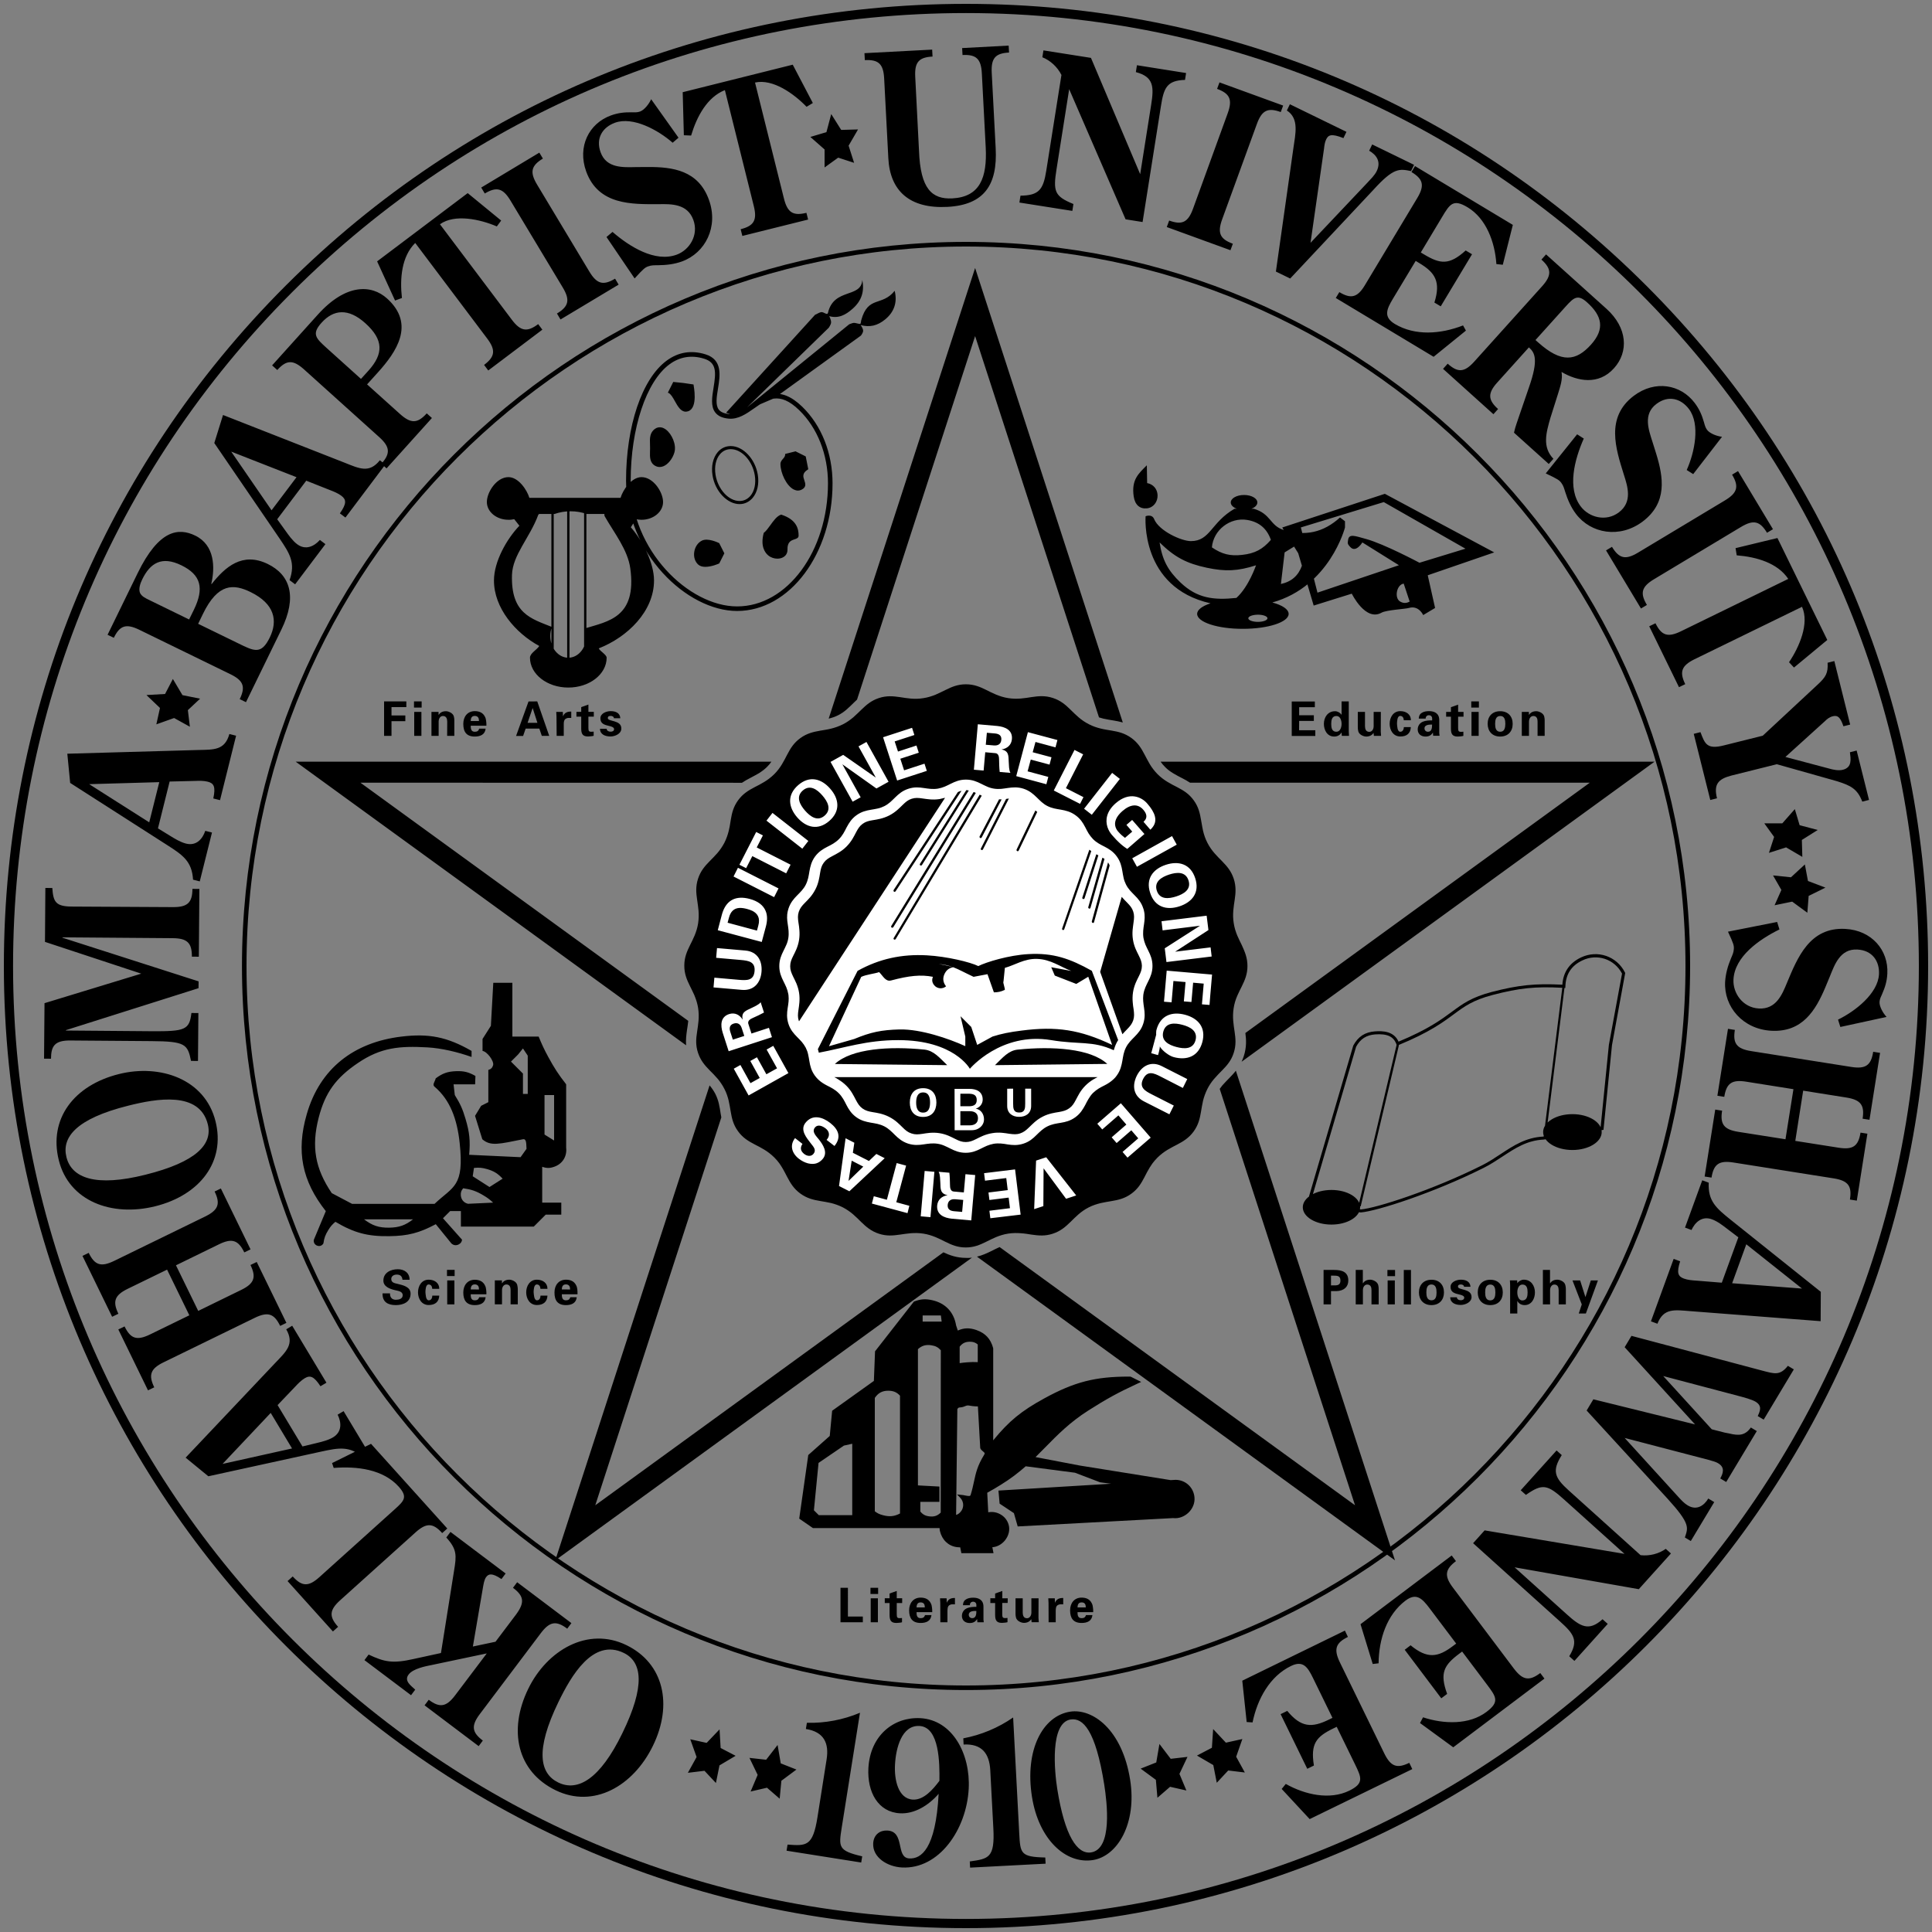
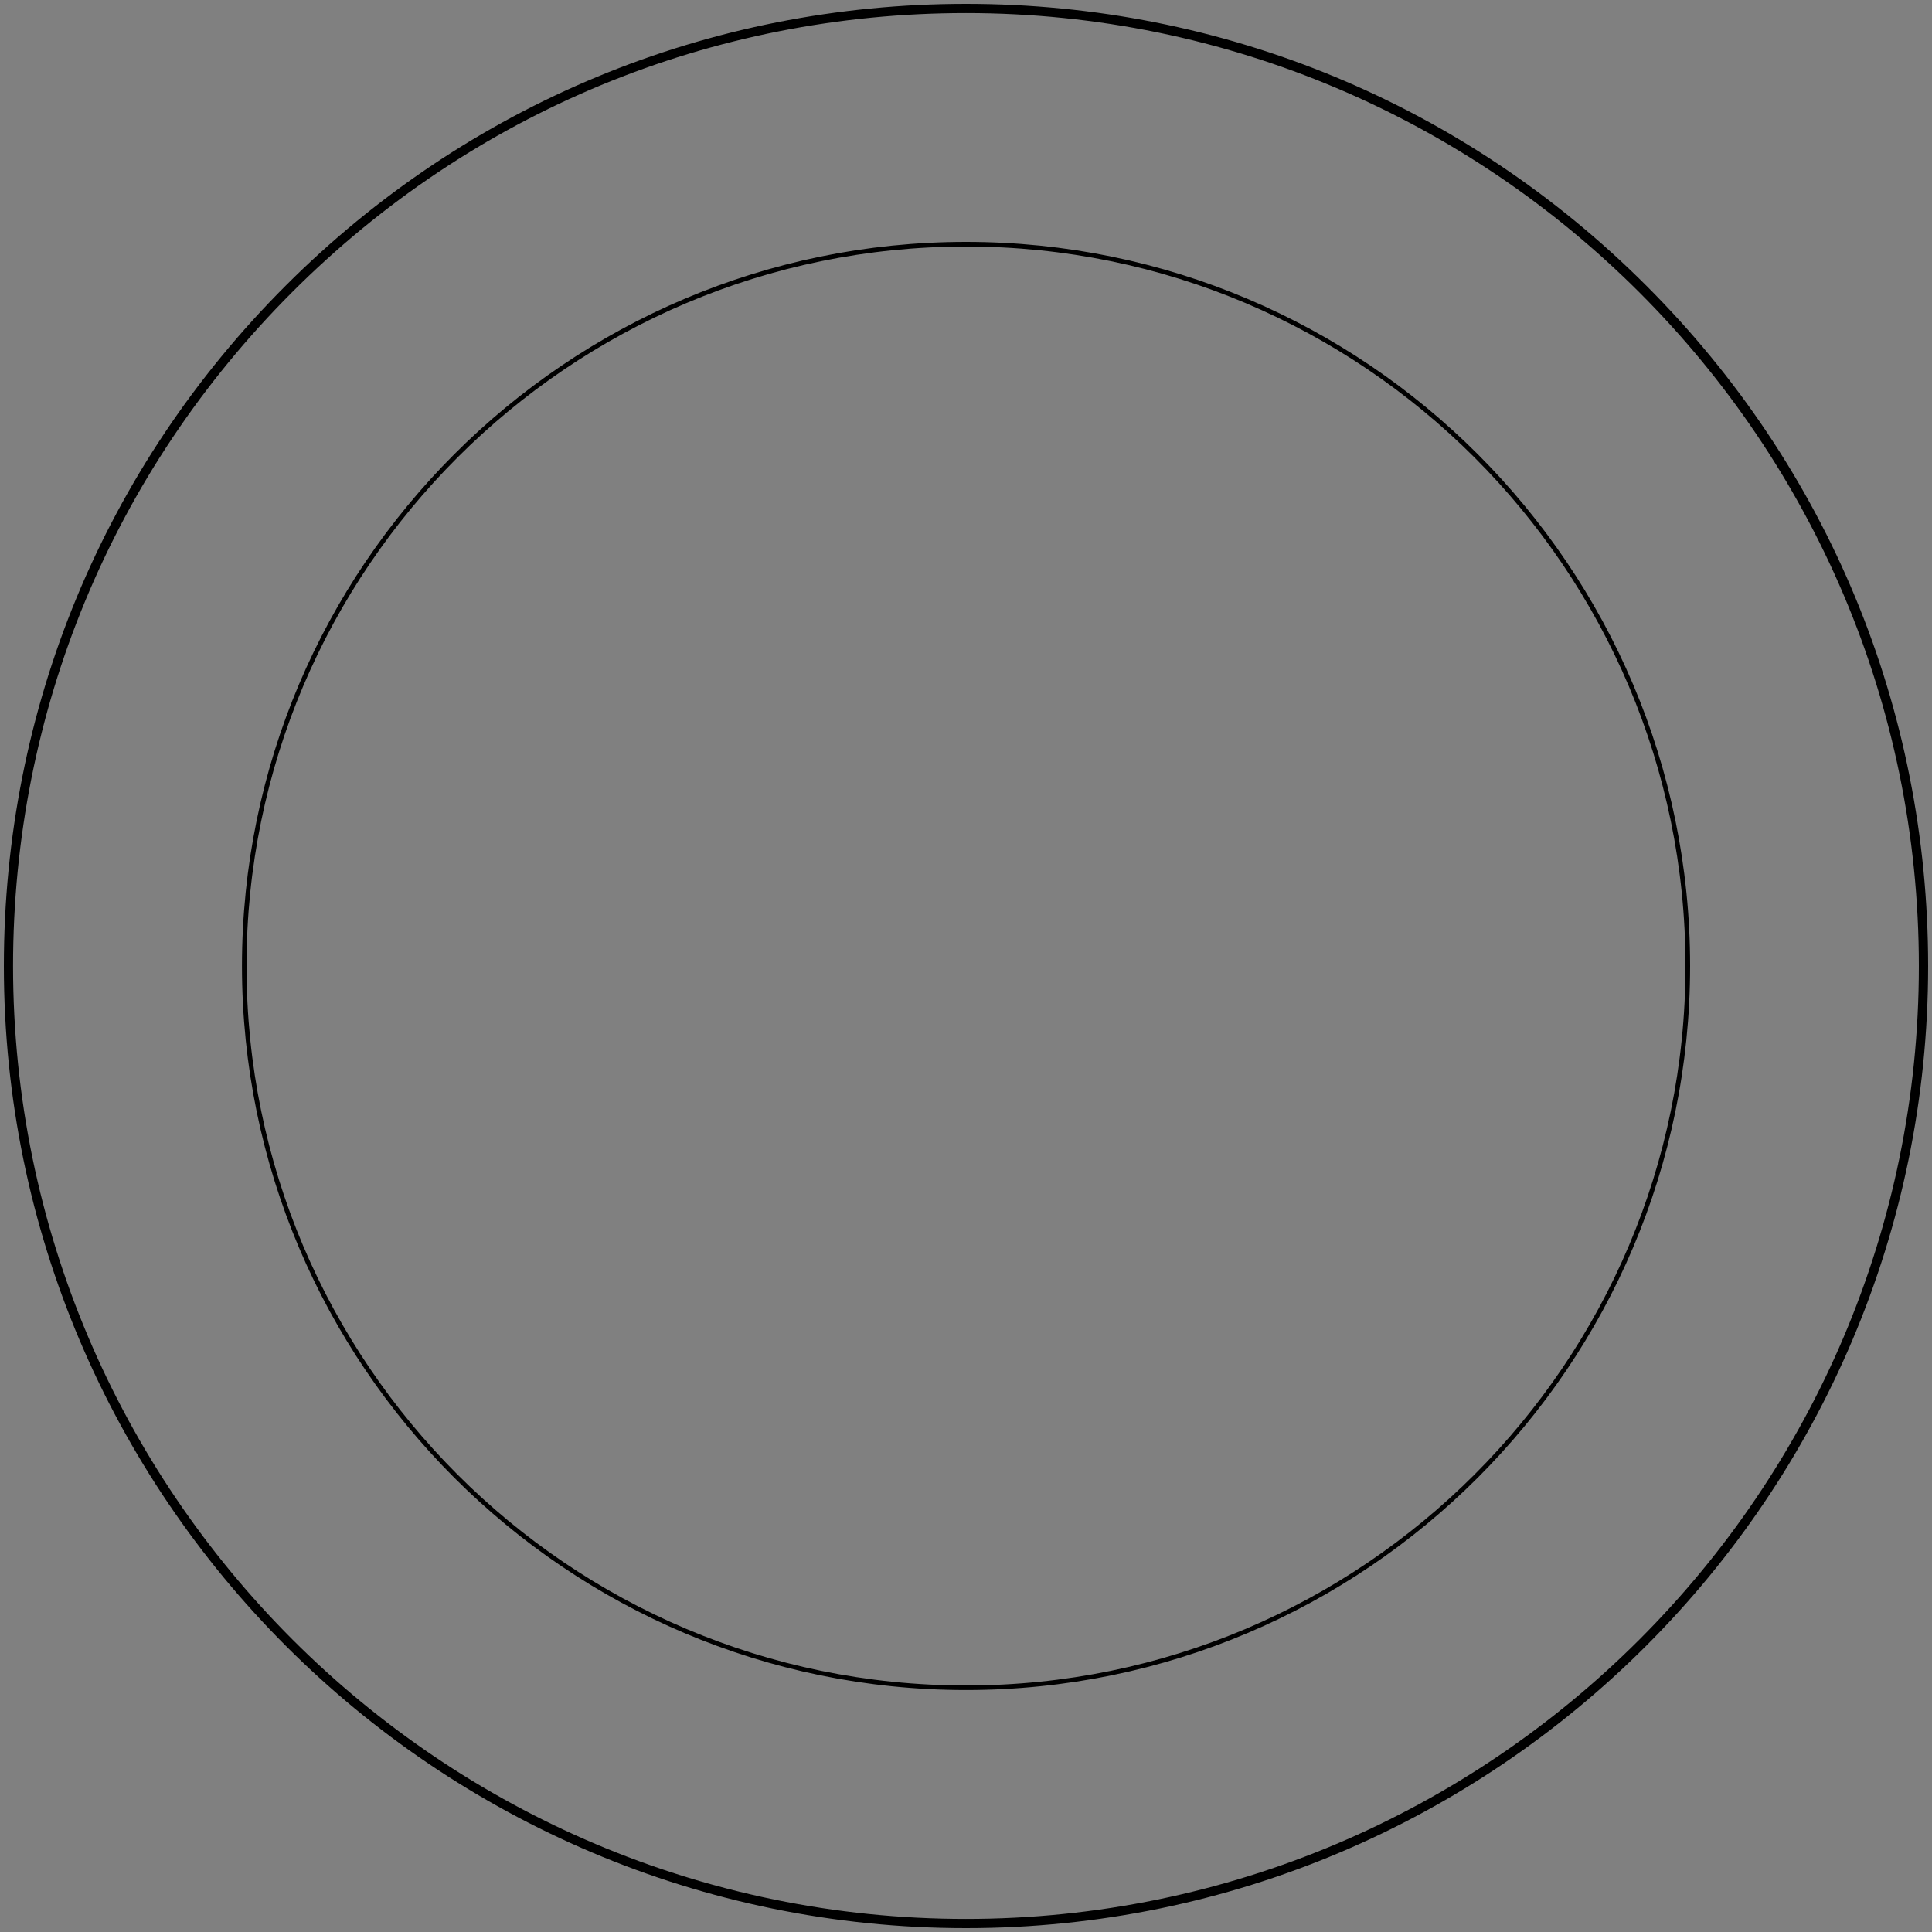
<svg xmlns="http://www.w3.org/2000/svg" x="0px" y="0px" width="250px" height="250px">
  <rect width="100%" height="100%" fill="#808080" stroke="none" />
-   <circle fill="#FFFFFF" cx="125.01" cy="125.01" r="33.98" />
  <path d="M125,249.5C125,249.5,125,249.5,125,249.5C56.35,249.5,0.5,193.65,0.5,125c0-33.26,12.95-64.52,36.47-88.04  C60.48,13.45,91.74,0.5,125,0.5c0,0,0,0,0,0c33.26,0,64.52,12.95,88.04,36.47S249.5,91.75,249.5,125  C249.5,193.65,193.64,249.5,125,249.5z M1.69,125c0,67.99,55.31,123.31,123.3,123.31c67.99,0,123.31-55.31,123.31-123.3  C248.31,57.01,192.99,1.69,125,1.69c-32.94,0-63.9,12.82-87.19,36.11C14.52,61.1,1.69,92.06,1.69,125L1.69,125z M125,218.69  c-51.66,0-93.69-42.03-93.69-93.69c0-51.66,42.03-93.7,93.69-93.7c51.66,0,93.7,42.03,93.7,93.7  C218.69,176.66,176.66,218.69,125,218.69z M125,31.9c-51.33,0-93.1,41.76-93.1,93.1s41.76,93.1,93.1,93.1s93.1-41.76,93.1-93.1  S176.33,31.9,125,31.9z" />
-   <path d="M72.01,92.74c0-0.13-0.02-0.39-0.03-0.62l0.85,0l0.02,0.56h0.01c0.2-0.49,0.59-0.61,1.06-0.6l0,0.82l-0.4,0  c-0.15,0.01-0.36,0.1-0.45,0.23c-0.1,0.17-0.12,0.35-0.12,0.55l0,1.54l-0.92,0L72.01,92.74z M191.34,95.22l0-3.1l-0.93,0l0,3.1  L191.34,95.22z M69.52,90.76l1.55,4.46l-0.96,0l-0.32-0.94l-1.77,0l-0.33,0.95l-0.91,0l1.61-4.46L69.52,90.76z M69.54,93.53  l-0.61-1.9l-0.01,0l-0.65,1.9L69.54,93.53z M112.67,206.82l0,3.1l0.93,0l0-3.1L112.67,206.82z M50.66,95.22l0-1.9l1.79,0l0-0.74  l-1.79,0l0-1.08l1.92,0l0-0.74l-2.88,0l0,4.46L50.66,95.22z M54.53,92.12l-0.93,0l0,3.1l0.93,0L54.53,92.12z M74.73,167.48l-2.03,0  c0,0.4,0.06,0.78,0.53,0.78c0.32,0,0.48-0.12,0.57-0.4l0.83,0c-0.08,0.77-0.68,1.02-1.4,1.02c-1.06,0-1.49-0.6-1.48-1.64  c0-0.93,0.54-1.65,1.49-1.65c0.58,0,1.06,0.2,1.32,0.74c0.09,0.17,0.13,0.36,0.15,0.55C74.73,167.08,74.73,167.28,74.73,167.48z   M73.77,166.86c0-0.34-0.09-0.65-0.54-0.66c-0.43,0-0.52,0.32-0.53,0.65L73.77,166.86z M191.37,90.76l-0.99,0l0,0.8l0.99,0  L191.37,90.76z M78.65,92.92c0-0.2,0.12-0.28,0.37-0.28c0.21,0,0.41,0.09,0.42,0.3l0.83,0c-0.04-0.68-0.6-0.92-1.25-0.92  c-0.54,0-1.33,0.28-1.33,0.93c0,0.72,0.55,0.85,1.14,0.99c0.19,0.04,0.63,0.15,0.63,0.4c0,0.24-0.19,0.34-0.45,0.34  c-0.27,0-0.49-0.13-0.51-0.37l-0.86,0c0.01,0.71,0.64,0.99,1.36,0.99c0.57,0,1.4-0.34,1.4-1.02C80.42,93.13,78.65,93.41,78.65,92.92  z M76.14,91.17l-0.93,0.33l0,0.61h-0.62l0,0.62l0.62,0l0,1.52c0,0.67,0.15,1.05,0.88,1.05c0.13,0,0.62-0.04,0.73-0.09l0-0.54  c-0.1,0-0.2,0.02-0.3,0.02c-0.32,0-0.38-0.11-0.38-0.52l0-1.44l0.7,0l0-0.62l-0.7,0L76.14,91.17z M109.72,205.46l-0.96,0l0,4.46  l2.89,0l0-0.74l-1.93,0L109.72,205.46z M57.87,165.69l0,3.1l0.93,0l0-3.1L57.87,165.69z M54.56,90.76l-0.99,0l0,0.8l0.99,0  L54.56,90.76z M57.86,95.22l0.93,0l0-2.02c0-0.11-0.01-0.3-0.06-0.49c-0.11-0.45-0.71-0.68-1.02-0.68c-0.47,0-0.76,0.19-0.95,0.47  l-0.01-0.02l0-0.36l-0.92,0l0,3.1l0.93,0l0-1.86c0.01-0.45,0.26-0.71,0.55-0.71c0.46,0,0.55,0.38,0.56,0.71L57.86,95.22z   M55.48,168.26c-0.4,0-0.4-0.79-0.43-1.07c0.01-0.24,0.02-0.98,0.41-0.98c0.36,0,0.46,0.31,0.47,0.56l0.91,0  c0.01-0.73-0.58-1.18-1.37-1.18c-0.92,0-1.38,0.82-1.38,1.64c0,0.82,0.46,1.64,1.38,1.64c0.85,0,1.34-0.43,1.37-1.22l-0.9,0  C55.94,167.91,55.83,168.26,55.48,168.26z M57.84,165.12l0.99,0l0-0.8l-0.99,0L57.84,165.12z M66.93,166.27  c-0.11-0.45-0.71-0.68-1.02-0.68c-0.47,0-0.76,0.19-0.95,0.47l-0.01-0.02l0-0.36l-0.92,0l0,3.1l0.93,0l0-1.86  c0.01-0.45,0.27-0.71,0.56-0.71c0.46,0,0.55,0.38,0.55,0.71l0,1.86l0.93,0l0-2.02C66.99,166.66,66.98,166.46,66.93,166.27z   M112.64,205.46l0,0.8l0.99,0l0-0.8L112.64,205.46z M69.48,168.26c-0.39,0-0.4-0.79-0.43-1.07c0.01-0.24,0.02-0.98,0.41-0.98  c0.36,0,0.46,0.31,0.47,0.56l0.91,0c0.01-0.73-0.58-1.18-1.37-1.18c-0.92,0-1.38,0.82-1.38,1.64c0,0.82,0.46,1.64,1.38,1.64  c0.85,0,1.34-0.43,1.37-1.22l-0.9,0C69.94,167.91,69.84,168.26,69.48,168.26z M51.44,166.13c-0.38-0.09-0.81-0.15-0.81-0.63  c0-0.39,0.36-0.57,0.71-0.57c0.46,0,0.7,0.22,0.74,0.67l0.92,0c0-0.89-0.67-1.37-1.54-1.36c-0.91,0-1.85,0.45-1.85,1.47  c0,0.79,0.85,1.08,1.48,1.23c0.38,0.1,1.02,0.14,1.02,0.66c0,0.48-0.51,0.59-0.89,0.59c-0.5,0-0.78-0.33-0.75-0.83l-0.97,0  c-0.03,1.12,0.69,1.52,1.71,1.52c0.96,0,1.92-0.38,1.92-1.49C53.12,166.49,52.12,166.3,51.44,166.13z M59.95,93.67  c0-0.93,0.54-1.65,1.49-1.65c0.58,0,1.06,0.2,1.32,0.74c0.09,0.17,0.13,0.36,0.15,0.56c0.03,0.19,0.03,0.39,0.03,0.59l-2.03,0  c0,0.4,0.06,0.78,0.53,0.78c0.32,0,0.48-0.12,0.57-0.4l0.83,0c-0.08,0.76-0.68,1.02-1.4,1.02C60.37,95.31,59.95,94.71,59.95,93.67z   M60.91,93.3l1.07,0c0-0.34-0.09-0.65-0.54-0.66C61.01,92.64,60.92,92.95,60.91,93.3z M62.94,167.48l-2.03,0  c0,0.4,0.05,0.78,0.53,0.78c0.32,0,0.48-0.12,0.57-0.4l0.83,0c-0.08,0.77-0.68,1.02-1.4,1.02c-1.06,0-1.49-0.6-1.49-1.63  c0-0.93,0.54-1.65,1.49-1.65c0.58,0,1.06,0.2,1.32,0.74c0.09,0.17,0.13,0.36,0.15,0.55C62.94,167.08,62.94,167.28,62.94,167.48z   M61.98,166.86c0-0.34-0.09-0.65-0.54-0.66c-0.42,0-0.52,0.32-0.53,0.65L61.98,166.86z M187.75,94.26c0,0.67,0.15,1.05,0.88,1.05  c0.13,0,0.62-0.04,0.73-0.09l0-0.54c-0.1,0.01-0.2,0.02-0.3,0.02c-0.32,0-0.38-0.11-0.38-0.52l0-1.44l0.7,0l0-0.62l-0.7,0l0-0.94  l-0.93,0.33l0,0.61l-0.62,0l0,0.62l0.62,0L187.75,94.26z M181.65,164.33l0,4.46l0.93,0l0-4.46L181.65,164.33z M185.32,93.22l0-0.29  c0-0.13-0.1-0.38-0.43-0.38c-0.32,0-0.43,0.3-0.41,0.44l-0.89,0c0.01-0.39,0.17-0.63,0.42-0.77c0.25-0.15,0.58-0.2,0.91-0.2  c0.62,0,1.32,0.23,1.32,1.16l0,1.69c0.01,0.15,0.03,0.25,0.04,0.34l-0.83,0c-0.02-0.14-0.03-0.28-0.03-0.41l-0.01,0  c-0.21,0.36-0.53,0.51-0.95,0.51c-0.58,0-1.01-0.33-1.01-0.94c0-0.22,0.1-0.74,0.66-0.98C184.48,93.23,184.95,93.21,185.32,93.22z   M184.33,94.25c0,0.26,0.19,0.44,0.45,0.44c0.51,0,0.53-0.57,0.53-0.93C184.99,93.76,184.33,93.75,184.33,94.25z M186.85,167.24  c0,0.97-0.61,1.64-1.62,1.64c-1.01,0-1.62-0.67-1.62-1.64c0-0.98,0.61-1.64,1.62-1.64C186.24,165.59,186.85,166.26,186.85,167.24z   M185.89,167.24c0-0.49-0.09-1.02-0.66-1.03c-0.57,0-0.66,0.53-0.66,1.02c0,0.49,0.09,1.02,0.66,1.03  C185.8,168.26,185.89,167.73,185.89,167.24z M188.66,166.49c0-0.2,0.12-0.28,0.37-0.28c0.21,0,0.41,0.09,0.42,0.3l0.83,0  c-0.04-0.68-0.6-0.92-1.25-0.92c-0.54,0-1.33,0.28-1.33,0.93c0,0.72,0.55,0.85,1.14,0.99c0.19,0.04,0.63,0.15,0.63,0.39  c0,0.24-0.19,0.35-0.45,0.35c-0.27,0-0.49-0.14-0.5-0.38l-0.86,0c0.01,0.71,0.64,0.99,1.36,0.99c0.57,0,1.4-0.34,1.4-1.02  C190.43,166.7,188.66,166.98,188.66,166.49z M182.56,94.09l-0.9,0c-0.01,0.25-0.11,0.6-0.47,0.6c-0.39,0-0.4-0.78-0.42-1.07  c0.01-0.24,0.02-0.98,0.41-0.98c0.36,0,0.46,0.31,0.47,0.56l0.92,0c0.01-0.73-0.58-1.18-1.37-1.18c-0.92,0-1.38,0.82-1.38,1.64  c0,0.82,0.46,1.64,1.38,1.64C182.04,95.31,182.53,94.88,182.56,94.09z M179.53,165.13l0.99,0l0-0.8l-0.99,0L179.53,165.13z   M198.62,167.24c0,0.8-0.43,1.64-1.33,1.64c-0.4,0-0.75-0.17-0.94-0.53l-0.01,0l0,1.62l-0.93,0v-3.67c0-0.21-0.02-0.41-0.03-0.62  l0.94,0l0.02,0.36l0.01,0c0.17-0.26,0.51-0.45,0.83-0.45C198.14,165.59,198.62,166.4,198.62,167.24z M197.67,167.24  c0-0.47-0.07-1.02-0.67-1.02c-0.5,0-0.67,0.6-0.66,1.03c0,0.43,0.17,1.03,0.66,1.03C197.59,168.26,197.67,167.71,197.67,167.24z   M202.55,166.27c-0.11-0.45-0.71-0.68-1.02-0.68c-0.47,0-0.76,0.19-0.95,0.47l-0.01-0.01l0-1.72l-0.92,0l0,4.46l0.93,0l0-1.86  c0.01-0.45,0.27-0.71,0.55-0.71c0.46,0,0.55,0.38,0.56,0.71l0,1.86l0.93,0l0-2.02C202.62,166.66,202.6,166.46,202.55,166.27z   M205.85,165.69l-0.69,2.14h-0.01l-0.68-2.14l-0.99,0l1.2,3.1l-0.39,1.18l0.92,0l1.56-4.28L205.85,165.69z M199.88,95.22l0-2.02  c0-0.11-0.01-0.3-0.06-0.49c-0.11-0.45-0.71-0.68-1.02-0.68c-0.47,0-0.76,0.19-0.95,0.47l-0.01-0.02l0-0.36l-0.92,0l0,3.1l0.93,0  l0-1.86c0.01-0.45,0.27-0.71,0.56-0.71c0.46,0,0.55,0.38,0.55,0.71l0,1.86L199.88,95.22z M179.56,168.79l0.93,0l0-3.1l-0.93,0  L179.56,168.79z M195.74,93.67c0,0.98-0.6,1.64-1.62,1.64c-1.01,0-1.61-0.67-1.62-1.64c0-0.98,0.6-1.64,1.62-1.64  C195.14,92.03,195.74,92.69,195.74,93.67z M194.79,93.67c0-0.49-0.09-1.03-0.66-1.02c-0.57,0-0.66,0.53-0.66,1.02  c0,0.49,0.09,1.02,0.66,1.02C194.69,94.69,194.78,94.16,194.79,93.67z M194.46,167.24c0,0.98-0.6,1.64-1.62,1.64  c-1.01,0-1.62-0.67-1.62-1.64c0-0.98,0.61-1.64,1.62-1.64C193.85,165.59,194.46,166.26,194.46,167.24z M193.5,167.24  c0-0.49-0.09-1.02-0.66-1.02c-0.57,0-0.66,0.53-0.66,1.02c0,0.49,0.09,1.03,0.66,1.03C193.41,168.26,193.5,167.73,193.5,167.24z   M136.52,207.38h-0.01l-0.02-0.56l-0.84,0c0.01,0.23,0.03,0.49,0.03,0.62l0.01,2.48l0.92,0l0-1.54c0.01-0.2,0.02-0.38,0.12-0.55  c0.09-0.13,0.3-0.22,0.45-0.23l0.4,0l0-0.82C137.11,206.77,136.72,206.89,136.52,207.38z M130.4,206.82l-0.7,0v-0.95l-0.93,0.33  l0,0.61h-0.62l0,0.62l0.62,0l0,1.52c0,0.67,0.15,1.05,0.87,1.05c0.13,0,0.62-0.04,0.73-0.09l0-0.55c-0.1,0.01-0.19,0.02-0.3,0.02  c-0.32,0-0.38-0.11-0.38-0.52l0-1.44l0.7,0L130.4,206.82z M127.26,209.58c0.01,0.15,0.03,0.25,0.04,0.34l-0.83,0  c-0.02-0.14-0.03-0.29-0.03-0.41h-0.01c-0.21,0.36-0.53,0.51-0.95,0.51c-0.58,0-1.01-0.33-1.01-0.94c0-0.22,0.1-0.74,0.66-0.98  c0.37-0.16,0.84-0.18,1.21-0.17l0-0.29c0-0.13-0.1-0.38-0.43-0.38c-0.32,0-0.43,0.3-0.41,0.45h-0.89c0.01-0.39,0.17-0.63,0.42-0.77  c0.25-0.15,0.58-0.2,0.91-0.2c0.62,0,1.32,0.23,1.32,1.16L127.26,209.58z M126.34,208.46c-0.32-0.01-0.98-0.01-0.98,0.49  c0,0.26,0.19,0.44,0.45,0.44C126.32,209.39,126.34,208.82,126.34,208.46z M134.39,206.82l-0.93,0l0,1.86  c-0.01,0.45-0.27,0.72-0.56,0.72c-0.46,0-0.55-0.38-0.56-0.72l0-1.86l-0.93,0l0,2.01c0,0.11,0.01,0.3,0.06,0.49  c0.11,0.45,0.71,0.68,1.02,0.68c0.47,0,0.76-0.19,0.96-0.47l0.04,0.38l0.93,0c-0.02-0.19-0.03-0.37-0.04-0.56L134.39,206.82z   M116.04,205.87l-0.93,0.33l0,0.61l-0.62,0l0,0.62l0.62,0l0,1.53c0,0.67,0.15,1.05,0.88,1.05c0.13,0,0.62-0.04,0.73-0.09l0-0.55  c-0.1,0.01-0.2,0.02-0.3,0.02c-0.32,0-0.38-0.11-0.38-0.52l0-1.44l0.7,0l0-0.62l-0.7,0V205.87z M122.52,207.38l-0.01,0l-0.02-0.56  l-0.85,0c0.01,0.23,0.03,0.49,0.03,0.62l0.01,2.48l0.92,0l0-1.54c0.01-0.2,0.02-0.38,0.12-0.55c0.09-0.13,0.3-0.22,0.45-0.23l0.4,0  l0-0.82C123.11,206.77,122.72,206.89,122.52,207.38z M120.63,208.61l-2.03,0c0,0.4,0.05,0.78,0.53,0.78c0.32,0,0.48-0.12,0.57-0.4  l0.83,0c-0.08,0.77-0.68,1.02-1.4,1.02c-1.06,0-1.49-0.6-1.49-1.63c0-0.93,0.54-1.65,1.49-1.65c0.58,0,1.06,0.2,1.32,0.74  c0.09,0.17,0.13,0.36,0.15,0.56C120.63,208.21,120.63,208.41,120.63,208.61z M119.67,208c0-0.34-0.09-0.65-0.54-0.65  c-0.43,0-0.52,0.32-0.53,0.65L119.67,208z M174.53,94.6c0,0.2,0.02,0.41,0.03,0.62l-0.93,0c-0.01-0.15-0.03-0.29-0.03-0.44l-0.01,0  c-0.2,0.36-0.55,0.53-0.95,0.53c-0.91,0-1.33-0.85-1.33-1.64c0-0.83,0.49-1.64,1.45-1.64c0.32,0,0.65,0.19,0.83,0.45h0.01l0-1.72  l0.93,0V94.6z M173.6,93.67c0-0.43-0.17-1.03-0.67-1.02c-0.59,0-0.67,0.55-0.67,1.02c0,0.47,0.07,1.02,0.67,1.02  C173.43,94.69,173.6,94.09,173.6,93.67z M178.68,92.12l-0.93,0l0,1.86c-0.01,0.45-0.26,0.72-0.56,0.72c-0.46,0-0.55-0.38-0.56-0.72  v-1.86l-0.93,0l0,2.01c0,0.11,0.01,0.3,0.06,0.5c0.11,0.45,0.71,0.68,1.02,0.68c0.47,0,0.76-0.19,0.96-0.47l0.04,0.38l0.93,0  c-0.02-0.19-0.03-0.37-0.04-0.56L178.68,92.12z M177.31,165.59c-0.47,0-0.76,0.19-0.95,0.47l-0.01-0.01l0-1.72l-0.92,0l0,4.46  l0.93,0l0-1.86c0.01-0.45,0.26-0.71,0.56-0.71c0.46,0,0.55,0.38,0.55,0.71l0,1.86l0.93,0l0-2.02c0-0.11-0.01-0.3-0.06-0.49  C178.22,165.82,177.62,165.59,177.31,165.59z M141.46,208.61l-2.03,0c0,0.4,0.05,0.78,0.53,0.78c0.32,0,0.48-0.12,0.57-0.4l0.83,0  c-0.08,0.77-0.68,1.02-1.4,1.02c-1.06,0-1.49-0.6-1.49-1.63c0-0.93,0.54-1.65,1.49-1.65c0.58,0,1.06,0.2,1.32,0.74  c0.09,0.17,0.13,0.36,0.15,0.56C141.46,208.21,141.46,208.41,141.46,208.61z M140.5,208c0-0.34-0.09-0.65-0.54-0.65  c-0.43,0-0.52,0.32-0.53,0.65L140.5,208z M168.11,93.29l1.9,0l0-0.74l-1.9,0l0-1.04h2.03l0-0.74l-2.99,0l0,4.46l3.05,0l0-0.74h-2.1  L168.11,93.29z M174.47,165.7c0,0.81-0.55,1.34-1.54,1.37l-0.7,0l0,1.72l-0.96,0l0-4.46l1.37,0  C173.63,164.33,174.47,164.57,174.47,165.7z M173.45,165.7c0-0.79-0.69-0.6-1.22-0.63v1.26C172.76,166.3,173.45,166.49,173.45,165.7  z M57.22,198.38c-1.18-1.31-2.03-1.37-3.45-0.09l-9.75,8.78c-1.42,1.28-1.45,2.13-0.27,3.44l-0.67,0.6l-5.87-6.52l0.67-0.6  c1.18,1.31,2.04,1.36,3.45,0.09l9.75-8.78c1.21-1.09,1.72-1.58,0.51-2.93c-2.02-2.24-5.36-2.66-8.41-2.42l-0.21-0.63l5.04-2.49  l9.87,10.96L57.22,198.38z M35.64,176.34c1.4-1.47,2.49-2.41,1.4-4.33l0.77-0.46l4.43,7.37l-0.77,0.46  c-0.86-1.31-1.35-1.45-2.05-1.03c-0.44,0.27-0.86,0.69-1.2,1.06l-2.3,2.41l3.22,5.35l1.75-0.42c0.72-0.18,1.56-0.37,2.21-0.76  c1.19-0.72,1.08-1.96,0.59-2.93l0.77-0.46l3.36,5.59l-0.77,0.46c-1.78-1.59-3.2-1.31-5.5-0.81l-14.59,3.19l-2.94-2.41L35.64,176.34z   M28.8,189.43l8.99-2l-2.76-4.6L28.8,189.43z M44.61,59.88c1.89,0.75,3.17,1.4,4.54-0.32l0.72,0.54l-5.17,6.87l-0.72-0.54  c0.9-1.28,0.84-1.79,0.19-2.28c-0.41-0.31-0.96-0.54-1.44-0.72l-3.1-1.23l-3.76,4.99l1.05,1.46c0.43,0.6,0.92,1.31,1.53,1.77  c1.11,0.83,2.22,0.26,2.94-0.55l0.72,0.54l-3.92,5.2l-0.72-0.54c0.8-2.25,0.01-3.46-1.31-5.41l-8.43-12.33l1.13-3.63L44.61,59.88z   M29.92,58.44l5.22,7.59l3.23-4.28L29.92,58.44z M46.71,49.03l0.97-1.07c1.95-2.17,1.98-3.99-0.41-6.14  c-2.21-1.99-4.12-1.77-5.66-0.06c-1.33,1.47-0.72,2.02,0.67,3.28L46.71,49.03z M47.5,49.74l4.27,3.84c1.41,1.27,2.27,1.22,3.45-0.09  l0.67,0.6l-5.87,6.52l-0.67-0.6c1.18-1.31,1.14-2.17-0.27-3.44l-9.75-8.78c-1.42-1.27-2.27-1.22-3.45,0.09l-0.67-0.6l5.9-6.55  c3.67-4.08,6.97-3.91,8.97-2.11c3.72,3.35,1.17,6.96-1.17,9.56L47.5,49.74z M81.08,212.89c-5.06-2.47-10.31,0.69-12.72,5.63  c-2.64,5.41-1.42,10.73,3.54,13.14c4.91,2.39,10.04-0.53,12.58-5.74C87.1,220.56,85.88,215.24,81.08,212.89 M72.23,230.65  c-2.36-1.15-3.03-4.12,0.04-10.43c1.62-3.33,4.45-8.28,8.45-6.33c2.38,1.16,2.81,4.25-0.19,10.39  C77.65,230.21,74.76,231.89,72.23,230.65 M57.06,213.9l1.69-10.62c0.34-2.03,0.39-2.8-1-4.33l0.54-0.72l7.14,5.38l-0.54,0.72  c-1.26-0.85-1.68-0.66-1.98-0.26c-0.25,0.32-0.34,0.94-0.41,1.32l-1.31,7.67l2.93-0.62l2.67-3.54c1.13-1.54,1.02-2.37-0.41-3.44  l0.54-0.72l7.02,5.29l-0.54,0.72c-1.41-1.06-2.26-0.95-3.41,0.57l-7.9,10.48c-1.15,1.52-1.02,2.37,0.39,3.43l-0.54,0.72l-7-5.28  l0.54-0.72c1.41,1.06,2.26,0.95,3.41-0.57l4.1-5.43l-7.07,1.49c-0.86,0.17-2.48,0.48-3.05,1.25c-0.64,0.85,0.39,1.48,0.86,1.95  l-0.54,0.72l-6.03-4.54l0.54-0.72c2.06,0.97,3.1,1.18,5.79,0.58L57.06,213.9z M21.62,164.29l-5.09,2.48  c-1.71,0.83-1.98,1.65-1.21,3.23l-0.81,0.39l-3.84-7.88l0.81-0.39c0.77,1.59,1.58,1.87,3.29,1.04l11.79-5.75  c1.71-0.84,1.98-1.65,1.21-3.23l0.81-0.39l3.84,7.88l-0.81,0.39c-0.77-1.59-1.58-1.88-3.29-1.04l-5.55,2.71l2.88,5.9l5.55-2.71  c1.71-0.83,1.98-1.65,1.21-3.23l0.81-0.39l3.84,7.88l-0.81,0.39c-0.77-1.59-1.58-1.87-3.29-1.04l-11.79,5.75  c-1.71,0.83-1.98,1.65-1.21,3.24l-0.81,0.39l-3.84-7.88l0.81-0.39c0.77,1.59,1.58,1.87,3.29,1.04l5.09-2.48L21.62,164.29z   M27.89,145.1c-1.36-5.47-7.16-7.45-12.49-6.12c-5.84,1.45-9.13,5.81-7.79,11.16c1.32,5.3,6.86,7.35,12.48,5.95  C25.9,154.64,29.19,150.29,27.89,145.1 M8.6,149.74c-0.64-2.54,1.2-4.97,8.01-6.67c3.59-0.9,9.2-1.92,10.28,2.41  c0.64,2.57-1.45,4.88-8.08,6.53C12.43,153.61,9.28,152.47,8.6,149.74 M22.38,117.38c1.9,0.01,2.51-0.59,2.52-2.36l0.9,0.01  l-0.07,8.77l-0.9-0.01c0.01-1.76-0.58-2.38-2.49-2.39l-14.26-0.11l0,0.05l17.62,5.65l-0.01,0.88l-17.16,5.43l0,0.05l11.08,0.09  c4.36,0.03,4.9-0.18,5.16-2.36l0.9,0.01l-0.05,6.2l-0.9-0.01c-0.44-2.16-0.74-2.53-5.12-2.56l-10.48-0.08  c-2.04-0.02-2.51,0.71-2.52,2.36l-0.9-0.01l0.06-7.18l12.52-3.82l-12.46-4.11l0.05-6.98l0.9,0.01c0.12,1.77,0.42,2.38,2.49,2.4  L22.38,117.38z M8.71,97.53l0.37,3.78l12.58,8.06c1.98,1.27,3.18,2.08,3.32,4.46l0.87,0.22l1.58-6.32l-0.87-0.22  c-0.34,1.03-1.14,1.99-2.49,1.65c-0.74-0.19-1.47-0.64-2.1-1.03l-1.53-0.94l1.51-6.06l3.33-0.08c0.51-0.02,1.1-0.03,1.6,0.1  c0.79,0.2,1.05,0.64,0.72,2.17l0.87,0.22l2.08-8.34l-0.87-0.22c-0.59,2.13-2.02,2.02-4.05,2.07L8.71,97.53z M20.61,101.21l-1.3,5.2  l-7.77-4.94L20.61,101.21z M21.36,89.8l1.01-1.94l1.24,2.09l2.28,0.46l-1.58,1.48l0.26,2.15l-2.04-1.13l-2.3,0.82l0.47-2.12  l-1.75-1.67L21.36,89.8z M30.79,83.23c2.1,1.03,3.01,1.53,4.12-0.74c1.05-2.16,0.66-4.34-2.49-5.88c-2.18-1.06-4.2-1.2-6.16,2.83  l-0.62,1.28L30.79,83.23z M31.83,90.86l-0.81-0.39c0.77-1.59,0.5-2.4-1.21-3.23l-11.79-5.75c-1.71-0.83-2.52-0.55-3.29,1.04  l-0.81-0.39l3.9-7.99c2.74-5.61,5.27-5.9,7.45-4.84c2.52,1.23,2.57,4.11,2.07,6.24l0.05,0.02c1.73-2.18,3.96-4.2,7.26-2.59  c2.89,1.41,3.85,4.22,1.75,8.51L31.83,90.86z M25.09,78.9c1.35-2.78,0.93-4.51-1.62-5.75c-2.54-1.24-4.03-0.3-5.06,1.81  c-0.25,0.51-0.51,1.22-0.29,1.77c0.23,0.47,0.75,0.69,1.19,0.91l5.16,2.52L25.09,78.9z M60.52,24.99l4.33,3.55l-0.56,0.76  c-2.17-0.93-5.45-1.65-7.36-0.28l9.3,12.35c1.14,1.52,2,1.63,3.41,0.57l0.54,0.72l-7,5.28l-0.54-0.72c1.41-1.06,1.54-1.91,0.39-3.43  l-9.3-12.35c-1.76,1.74-2.01,4.58-1.72,7.12l-0.89,0.33l-2.32-5.07L60.52,24.99z M66.06,25.96c-0.98-1.63-1.81-1.83-3.33-0.92  l-0.46-0.77l7.52-4.52l0.46,0.77c-1.51,0.91-1.73,1.74-0.75,3.37l6.76,11.25c0.98,1.63,1.81,1.83,3.33,0.92l0.46,0.77l-7.52,4.51  l-0.46-0.77c1.51-0.91,1.73-1.74,0.75-3.37L66.06,25.96z M87.8,17.82l-0.76,0.65c-1.87-1.64-5.13-3.43-7.46-2.59  c-1.59,0.58-2.53,1.99-1.86,3.83c0.76,2.1,2.95,1.94,4.61,1.91l1.53-0.01c3.2-0.01,6.5,0.44,7.87,4.23  c1.28,3.51-0.46,6.89-3.48,7.99c-0.99,0.36-2.04,0.48-3.1,0.49c-0.49,0.01-0.82-0.02-1.28,0.15c-0.39,0.14-0.58,0.27-1.75,1.56  l-3.64-5.36l0.78-0.66c2.24,1.94,5.51,3.96,8.29,2.95c1.66-0.6,2.89-2.53,2.17-4.5c-0.76-2.1-2.84-2.07-4.5-2.04  c-3.46,0.01-7.77,0.13-9.36-4.21c-1.18-3.25,0.36-6.24,3.19-7.27c0.95-0.34,1.72-0.42,2.72-0.41c0.37,0.01,0.71,0.03,1.06-0.1  c0.57-0.21,1.17-1.01,1.43-1.59L87.8,17.82z M102.58,8.37l2.6,4.96l-0.81,0.49c-1.64-1.7-4.37-3.65-6.67-3.14l3.74,15  c0.46,1.85,1.2,2.28,2.91,1.86l0.22,0.87l-8.51,2.12l-0.22-0.87c1.71-0.43,2.16-1.16,1.7-3l-3.74-15c-2.3,0.91-3.64,3.43-4.37,5.88  l-0.94-0.04l-0.15-5.57L102.58,8.37z M108.85,16.81l2.18-0.06l-1.22,2.1l0.71,2.22l-2.06-0.67l-1.76,1.27l0-2.33l-1.84-1.62  l2.08-0.62l0.62-2.34L108.85,16.81z M118.92,19.52c0.18,4.93,1.68,6.29,4.32,6.15c3.55-0.19,4.52-2.66,4.31-6.63l-0.5-9.54  c-0.1-1.9-0.74-2.47-2.5-2.38l-0.05-0.9l6.02-0.32l0.05,0.9c-1.76,0.09-2.34,0.72-2.24,2.63l0.51,9.76  c0.25,4.73-1.48,7.33-6.25,7.58c-4.87,0.26-7.42-2.06-7.64-6.28l-0.54-10.33c-0.1-1.9-0.74-2.47-2.5-2.38l-0.05-0.9l8.76-0.46  l0.05,0.9c-1.76,0.09-2.34,0.72-2.24,2.62L118.92,19.52z M147.54,22.54l1.42-8.98c0.36-2.28,0.37-3.61-1.98-4.23l0.14-0.89  l6.36,1.01l-0.14,0.89c-2.37,0.07-2.75,1.05-3.12,3.42l-2.37,14.97l-2.2-0.35l-7.3-16.84l-1.63,10.32  c-0.47,2.93-0.26,3.54,2.18,4.54l-0.14,0.89l-6.85-1.08l0.14-0.89c2.39-0.03,2.95-0.77,3.34-3.25l1.96-12.37  c-0.53-1.05-1.44-1.88-2.47-2.29l0.14-0.89l6.15,0.97L147.54,22.54z M158.86,14.67c0.65-1.79,0.28-2.56-1.37-3.17l0.31-0.84l8.24,3  l-0.31,0.84c-1.66-0.6-2.44-0.25-3.09,1.54l-4.49,12.33c-0.65,1.79-0.28,2.56,1.38,3.17l-0.31,0.84l-8.24-3l0.31-0.84  c1.66,0.6,2.44,0.25,3.09-1.54L158.86,14.67z M174.23,17.06l-0.39,0.81c-1.62-0.64-1.97-0.38-2.24,0.18  c-0.17,0.34-0.23,0.8-0.27,1.17l-1.75,12.2l7.37-7.79c0.42-0.46,0.91-0.92,1.19-1.48c0.61-1.25-0.04-2.11-0.97-2.65l0.39-0.81  l5.42,2.64l-0.39,0.81c-1.53-0.32-2.27-0.44-4.86,2.41l-10.78,11.49l-1.85-0.9l2.27-16c0.25-1.79,0.77-3.81-0.85-4.84l0.39-0.81  L174.23,17.06z M173.31,37.8c1.51,0.91,2.35,0.71,3.32-0.92l6.76-11.25c0.98-1.63,0.77-2.46-0.75-3.37l0.46-0.77l12.66,7.61  l-1.3,5.16l-0.83-0.09c-0.19-2.87-1.33-5.91-3.73-7.35c-1.87-1.12-2.29-0.42-3.32,1.3l-2.73,4.55l0.42,0.25  c2.1,1.26,3.26,1.42,5.39-0.51l0.82,0.49l-4.05,6.74l-0.82-0.49c0.85-2.7,0.1-3.88-1.96-5.11l-0.46-0.28l-2.96,4.92  c-0.81,1.35-1.23,2.34,0.26,3.24c2.6,1.56,5.91,1.33,8.83,0.19l0.37,0.67l-4.18,3.39l-12.66-7.61L173.31,37.8z M198.69,44l3.92-4.35  c1.04-1.15,1.55-1.61,2.75-0.53c1.95,1.75,2.35,3.43,0.51,5.48c-1.93,2.14-3.82,2.41-6.83-0.29L198.69,44z M201.6,50.98  c0.29-0.95,0.64-1.92,0.46-2.85c2.07,1.21,4.79,1.75,6.79-0.48c1.93-2.14,1.73-5.25-0.96-7.68l-7.83-7.05l-0.6,0.67  c1.31,1.18,1.36,2.03,0.09,3.45l-8.78,9.75c-1.28,1.42-2.13,1.45-3.44,0.27l-0.6,0.67l6.52,5.87l0.6-0.67  c-1.31-1.18-1.37-2.04-0.09-3.45l4.08-4.53c0.77,0.69,1.27,1.55,0.02,5.14l-1.2,3.5c-0.26,0.8-0.58,1.6-0.75,2.4l4.5,4.05l0.6-0.67  c-1.46-1.53-0.95-3.34-0.38-5.32L201.6,50.98z M219.1,61.35l-0.84-0.53c1.02-2.27,1.78-5.91,0.29-7.89  c-1.02-1.35-2.65-1.84-4.21-0.66c-1.78,1.34-0.99,3.39-0.49,4.97l0.46,1.47c0.94,3.06,1.47,6.34-1.74,8.77  c-2.98,2.24-6.72,1.57-8.65-0.99c-0.63-0.84-1.06-1.81-1.38-2.83c-0.15-0.47-0.22-0.79-0.51-1.18c-0.25-0.33-0.43-0.48-2.01-1.22  l4.06-5.06l0.86,0.55c-1.2,2.71-2.18,6.43-0.39,8.79c1.06,1.41,3.26,2.02,4.93,0.76c1.78-1.35,1.15-3.32,0.64-4.9  c-1.03-3.31-2.4-7.39,1.29-10.18c2.76-2.08,6.08-1.48,7.89,0.93c0.6,0.8,0.91,1.52,1.19,2.48c0.1,0.36,0.18,0.69,0.4,0.99  c0.37,0.49,1.3,0.83,1.94,0.9L219.1,61.35z M223.21,64.75c1.63-0.98,1.83-1.81,0.92-3.33l0.77-0.46l4.52,7.52l-0.77,0.46  c-0.91-1.51-1.74-1.73-3.37-0.75l-11.25,6.76c-1.63,0.98-1.83,1.81-0.92,3.33l-0.77,0.46l-4.52-7.52l0.77-0.46  c0.91,1.51,1.74,1.73,3.37,0.75L223.21,64.75z M236.45,82.81l-4.31,3.57l-0.64-0.69c1.32-1.95,2.66-5.03,1.68-7.17l-13.9,6.78  c-1.71,0.84-1.98,1.65-1.21,3.23l-0.81,0.39l-3.85-7.88l0.81-0.39c0.77,1.58,1.58,1.87,3.29,1.04l13.89-6.78  c-1.37-2.06-4.11-2.85-6.67-3.05l-0.15-0.93l5.42-1.31L236.45,82.81z M239.41,93.76l-0.87,0.22c-0.41-1.19-0.75-1.45-1.36-1.3  c-0.48,0.12-0.75,0.36-1.07,0.67l-5.08,4.6l5.65,1.5c0.51,0.15,1.22,0.3,1.78,0.16c1.24-0.31,1.02-1.41,0.92-2.27l0.87-0.22  l1.6,6.39l-0.87,0.22c-0.64-1.66-1.5-2.08-3.24-2.63l-0.7-0.2l-7.12-2.01l-5.89,1.47c-1.71,0.45-2.3,1.13-1.85,2.94l-0.87,0.22  l-2.14-8.56l0.87-0.22c0.57,1.5,0.82,2.27,3.01,1.72l5.05-1.26l7.08-6.59c1.07-0.98,1.39-1.51,1.31-2.85l0.87-0.22L239.41,93.76z   M233.16,108.69l0.06,2.19l-2.1-1.23l-2.22,0.71l0.67-2.06l-1.27-1.76l2.33,0l1.62-1.84l0.62,2.08l2.34,0.62L233.16,108.69z   M234.04,115.93l-0.17,2.18l-1.96-1.44l-2.28,0.47l0.88-1.98l-1.08-1.88l2.32,0.24l1.8-1.66l0.4,2.14l2.26,0.86L234.04,115.93z   M238.14,132.89l-0.3-0.95c2.24-1.09,5.16-3.38,5.3-5.86c0.09-1.69-0.85-3.11-2.8-3.21c-2.23-0.12-2.94,1.96-3.56,3.49l-0.59,1.42  c-1.25,2.95-2.95,5.81-6.97,5.6c-3.72-0.2-6.16-3.12-5.99-6.32c0.06-1.05,0.35-2.07,0.76-3.05c0.19-0.45,0.34-0.74,0.37-1.23  c0.02-0.42-0.02-0.64-0.76-2.22l6.36-1.26l0.3,0.97c-2.66,1.31-5.8,3.52-5.95,6.48c-0.09,1.76,1.2,3.64,3.29,3.75  c2.23,0.12,3.01-1.8,3.64-3.34c1.34-3.19,2.91-7.21,7.53-6.96c3.45,0.18,5.61,2.77,5.45,5.78c-0.05,1-0.28,1.75-0.68,2.66  c-0.15,0.33-0.31,0.65-0.33,1.01c-0.03,0.61,0.47,1.47,0.91,1.94L238.14,132.89z M232.31,147.63l5.59,0.88  c1.89,0.3,2.57-0.21,2.85-1.95l0.89,0.14l-1.37,8.66l-0.89-0.14c0.28-1.74-0.22-2.44-2.1-2.74l-12.96-2.05  c-1.88-0.3-2.57,0.21-2.85,1.95l-0.89-0.14l1.37-8.66l0.89,0.14c-0.28,1.74,0.22,2.44,2.1,2.74l6.1,0.96l1.03-6.48l-6.1-0.97  c-1.88-0.3-2.57,0.21-2.85,1.96l-0.89-0.14l1.37-8.66l0.89,0.14c-0.28,1.74,0.22,2.44,2.1,2.74l12.96,2.05  c1.88,0.3,2.57-0.22,2.84-1.96l0.89,0.14l-1.37,8.66l-0.89-0.14c0.27-1.74-0.22-2.44-2.1-2.74l-5.59-0.89L232.31,147.63z   M218.71,169.66c-2.02-0.16-3.44-0.42-4.24,1.63l-0.84-0.31l2.94-8.08l0.84,0.31c-0.48,1.49-0.28,1.96,0.49,2.24  c0.49,0.18,1.07,0.23,1.58,0.26l3.32,0.27l2.14-5.87l-1.43-1.09c-0.59-0.45-1.26-0.98-1.98-1.24c-1.3-0.48-2.2,0.4-2.65,1.38  l-0.84-0.31l2.23-6.12l0.84,0.31c-0.12,2.38,0.99,3.31,2.83,4.79l11.67,9.33l-0.02,3.8L218.71,169.66z M233.18,166.74l-7.21-5.73  l-1.83,5.04L233.18,166.74z M228.22,183.7l-0.77-0.46c0.31-0.67,0.6-1.32-0.28-1.86c-0.49-0.29-1.53-0.57-2.11-0.72l-9.84-2.6  l6.28,6.89l1.68,0.43l0.57,0.11c1.3,0.32,2.08,0.25,2.81-0.77l0.77,0.46l-3.96,6.59l-0.77-0.46c0.37-0.66,0.63-1.42-0.25-1.95  c-0.37-0.23-0.88-0.33-1.28-0.46l-10.84-2.83l7,7.69c0.35,0.38,0.71,0.77,1.16,1.04c1.17,0.7,2.12,0.02,2.66-0.89l0.77,0.46  l-3.03,5.04l-0.77-0.46c0.41-1.27,0.77-1.71-2.25-5.03l-10.46-11.4l0.87-1.45l13.16,3.25l-9.11-9.99l0.88-1.47l16.89,4.49  c1.59,0.41,2.31,0.7,3.35-0.61l0.77,0.46L228.22,183.7z M195.99,202.81l6.75,6.08c1.72,1.55,2.82,2.28,4.63,0.64l0.67,0.6  l-4.31,4.79l-0.67-0.6c1.23-2.02,0.61-2.88-1.17-4.48l-11.27-10.15l1.49-1.66l18.1,3.04l-7.77-6.99c-2.21-1.99-2.83-2.15-4.99-0.64  l-0.67-0.6l4.64-5.15l0.67,0.6c-1.27,2.02-0.96,2.9,0.9,4.57l9.3,8.38c1.17,0.13,2.36-0.18,3.26-0.82l0.67,0.6l-4.16,4.62  L195.99,202.81z M188.4,202.01c-1.41,1.06-1.54,1.91-0.39,3.43l7.89,10.48c1.15,1.52,2,1.63,3.41,0.57l0.54,0.72l-11.8,8.89  l-4.3-3.14l0.39-0.74c2.73,0.9,5.98,0.98,8.21-0.7c1.74-1.31,1.25-1.96,0.04-3.57l-3.19-4.24l-0.39,0.29  c-1.96,1.47-2.54,2.49-1.55,5.19l-0.76,0.57l-4.73-6.28l0.76-0.58c2.18,1.8,3.56,1.55,5.47,0.1l0.43-0.32l-3.46-4.59  c-0.95-1.26-1.71-2.02-3.1-0.97c-2.42,1.83-3.45,4.98-3.48,8.11l-0.76,0.09l-1.58-5.15l11.8-8.89L188.4,202.01z M174.42,211.82  c-1.58,0.77-1.87,1.58-1.04,3.29l5.75,11.79c0.84,1.71,1.65,1.98,3.23,1.21l0.39,0.81l-13.28,6.47l-3.62-3.9l0.53-0.65  c2.51,1.41,5.69,2.1,8.2,0.88c1.96-0.96,1.6-1.69,0.72-3.5l-2.33-4.77l-0.44,0.21c-2.2,1.07-2.97,1.96-2.51,4.8l-0.86,0.42  l-3.45-7.07l0.86-0.42c1.8,2.18,3.2,2.19,5.36,1.14l0.49-0.24l-2.52-5.16c-0.69-1.42-1.29-2.31-2.85-1.55  c-2.73,1.33-4.34,4.24-4.97,7.3l-0.76-0.05l-0.57-5.35l13.28-6.48L174.42,211.82z M93.25,226.19l1.94,1.01l-2.09,1.24l-0.46,2.28  l-1.48-1.58l-2.15,0.26l1.13-2.04l-0.82-2.3l2.12,0.47l1.67-1.75L93.25,226.19z M100.62,225.8l-1.48,1.91l-2.16-0.24l1.06,2.2  l-0.91,2.15l2.12-0.49l1.64,1.42l0.22-2.32l1.95-1.45l-2.03-0.8L100.62,225.8z M111.28,221.63c-2.18,0.92-4.55,1.36-6.87,1.3  l-0.13,0.8c2.35,0.37,3.02,1.85,2.68,3.95l-1.18,7.47c-0.6,3.77-1.42,3.72-3.87,3.54l-0.13,0.79l9.66,1.53l0.13-0.8  c-3.12-0.73-3.05-1.19-2.65-3.73L111.28,221.63z M119.09,222.33c4.14,0.22,6.5,4.61,6.26,9.14c-0.28,5.27-3.84,10.44-8.65,10.18  c-1.87-0.1-3.8-1.29-3.71-3.11c0.06-1.17,0.91-1.72,1.83-1.67c2.34,0.12,1.03,3.51,2.84,3.61c1.52,0.08,3.42-1.17,3.8-8.36  c-1.32,1.52-3.14,2.62-5,2.52c-2.82-0.15-4.26-2.72-4.09-5.86C112.61,224.54,115.67,222.15,119.09,222.33 M121.56,230.44  c0.03-2.21,0.03-6.97-2.59-7.1c-2.29-0.12-3.05,2.86-3.16,5.04c-0.1,1.87,0.39,4.39,2.33,4.49  C119.53,232.93,120.7,231.59,121.56,230.44 M131.1,222.24c-1.94,1.35-4.17,2.27-6.45,2.7l0.04,0.8c2.38-0.12,3.33,1.18,3.45,3.31  l0.4,7.55c0.2,3.81-0.61,3.93-3.05,4.27l0.04,0.8l9.77-0.51l-0.04-0.8c-3.21-0.07-3.23-0.53-3.37-3.1L131.1,222.24z M138.47,221.49  c2.86-0.45,6.73,2.25,7.77,8.81c0.89,5.62-1.61,9.88-4.81,10.39c-3.56,0.56-7.02-2.7-7.89-8.16  C132.57,226.42,134.94,222.04,138.47,221.49 M141.19,239.7c2.79-0.44,2.06-6.45,1.7-8.76c-1.13-7.13-2.78-8.68-4.35-8.44  c-2.7,0.43-2.09,6.72-1.73,9C137.78,237.58,139.39,239.98,141.19,239.7 M150.03,225.67l-0.41,2.39l-2.02,0.8l1.97,1.45l0.2,2.32  l1.64-1.42l2.11,0.48l-0.9-2.15l1.04-2.2l-2.17,0.25L150.03,225.67z M156.98,223.74l-0.16,2.42l-1.93,1.01l2.11,1.23l0.45,2.29  l1.48-1.59l2.15,0.26l-1.12-2.04l0.8-2.29l-2.13,0.47L156.98,223.74z" />
-   <path d="M66.25,74.39c-0.15,5.03,2.49,5.66,5.17,6.74c-0.14,0.36-0.21,0.75-0.21,1.17c0,1.55,1.04,2.81,2.33,2.81  c1.29,0,2.33-1.26,2.33-2.81c0-0.35-0.05-0.68-0.15-0.99c2.95-0.91,6.71-1.4,5.84-7.76c-0.33-2.41-2.08-4.58-3.31-6.74  c-0.06-0.1-0.04-0.3-0.04-0.3l-2.28,0c-0.66-0.23-1.36-0.35-2.09-0.35c-0.73,0-1.43,0.12-2.09,0.35l-1.99,0c0,0-0.1,0.07-0.12,0.14  C68.55,69.59,66.33,71.81,66.25,74.39 M80.3,64.42c0.3-1.01,1.4-2.68,2.71-2.68c1.54,0,2.79,1.95,2.79,3.22  c0,1.27-1.25,2.3-2.79,2.3c-0.25,0-0.49-0.03-0.71-0.08l-0.67,1.05c1.46,1.66,3,4.56,3,6.88c0,4-3.43,7.33-7.15,8.79  c0.14,0.35,1.02,0.82,1.02,1.21c0,2.13-2.22,3.86-4.96,3.86c-2.74,0-4.96-1.73-4.96-3.86c0-0.59,0.89-1.01,1.2-1.52  c-3.08-1.67-5.87-4.92-5.86-8.48c0-2.46,1.66-5.38,3.29-7.08l-0.67-0.85c-0.24,0.05-0.49,0.09-0.75,0.08c-1.54,0-2.79-1.03-2.79-2.3  c0-1.27,1.25-3.22,2.79-3.22c1.31,0,2.41,1.67,2.71,2.68L80.3,64.42z M73.54,86.28c-0.09,0-0.15-0.07-0.15-0.15V65.68  c0-0.09,0.07-0.15,0.15-0.15s0.15,0.07,0.15,0.15v20.44C73.7,86.21,73.63,86.28,73.54,86.28z M71.5,86.28  c-0.09,0-0.15-0.07-0.15-0.15l0-20.44c0-0.09,0.07-0.15,0.15-0.15c0.09,0,0.15,0.07,0.15,0.15l0,20.44  C71.66,86.21,71.59,86.28,71.5,86.28z M75.73,86.27c-0.09,0-0.15-0.07-0.15-0.15V65.68c0-0.09,0.07-0.15,0.15-0.15  s0.15,0.07,0.15,0.15v20.44C75.89,86.21,75.82,86.27,75.73,86.27z M89.06,53.21c-0.12,0.04-0.23,0.06-0.33,0.06  c-0.64,0-1.04-0.71-1.4-1.36c-0.26-0.47-0.52-0.92-0.82-1.06l-0.09-0.04l0.7-1.39l0.07,0.01c0.94,0.08,1.57,0.16,2.48,0.31  l0.07,0.01l0.01,0.07C89.76,49.95,90.35,52.76,89.06,53.21z M104.53,60.76l0.06-0.04l-0.32-1.61l-0.01-0.05l-1.28-0.64l-0.03-0.02  l-1.35,0.34v0.08c0,0.23-0.14,0.39-0.28,0.55c-0.16,0.18-0.33,0.38-0.33,0.68c0,1.13,0.76,2.82,1.74,3.3  c0.18,0.08,0.35,0.13,0.52,0.13c0.24,0,0.47-0.09,0.69-0.25c0.39-0.31,0.27-0.69,0.15-1.05C103.92,61.69,103.77,61.24,104.53,60.76z   M101.11,66.6l-0.03-0.01l-0.03,0.01c-0.53,0.19-0.96,0.79-1.37,1.36c-0.28,0.39-0.55,0.76-0.82,0.97l-0.03,0.02l-0.01,0.03  c-0.45,1.72,0.18,2.55,0.59,2.89c0.34,0.28,0.77,0.42,1.18,0.42c0.24,0,0.48-0.05,0.69-0.15c0.41-0.2,0.63-0.57,0.62-1.02  c-0.03-1.02,0.49-1.19,0.91-1.33c0.26-0.09,0.53-0.17,0.53-0.48C103.34,68.46,103.11,67.25,101.11,66.6z M86.15,55.57  c-0.47-0.34-0.95-0.37-1.36-0.1c-0.73,0.49-0.71,1.25-0.68,2.05c0.01,0.17,0.01,0.33,0.01,0.51c0,0.12,0,0.24-0.01,0.36  c-0.02,0.74-0.04,1.5,0.68,1.89c0.18,0.1,0.38,0.15,0.57,0.15c0.16,0,0.32-0.03,0.49-0.1c0.61-0.25,1.19-0.99,1.42-1.79  C87.56,57.52,86.92,56.13,86.15,55.57z M93.07,70.29l-0.03-0.02c-0.06-0.03-1.44-0.71-2.22-0.31c-0.53,0.27-0.9,0.83-0.99,1.49  c-0.09,0.62,0.1,1.22,0.51,1.6c0.24,0.22,0.57,0.3,0.93,0.3c0.81,0,1.71-0.4,1.77-0.43l0.03-0.01l0.64-1.27l0.02-0.04L93.07,70.29z   M93.96,53.4l11.52-12.68c0.15-0.02,0.45-0.27,0.77-0.33c0.35-0.06,0.8,0.48,0.89,0.08c0.77-3.25,4.3-1.85,4.44-4.24  c0.3,1.49-0.1,2.7-1.24,3.71c-0.93,0.83-1.85,1.3-3.04,0.97c0,0,0.28,0.51,0.24,0.85c-0.03,0.27-0.3,0.65-0.3,0.65L95.82,53.54  l-0.93,0.18L93.96,53.4z M95.82,53.4l14.07-11.44c0.13-0.03,0.43-0.18,0.58-0.18c0.31-0.01,0.72,0.19,0.85,0.12  c0.08-0.04,0.08-0.28,0.12-0.45c0.89-3.25,2.68-1.75,4.33-3.82c0.37,1.48-0.06,2.75-1.24,3.71c-0.98,0.8-1.98,1.05-3.17,0.72  c0,0,0.35,0.45,0.33,0.77c-0.02,0.25-0.28,0.59-0.28,0.59l-11.25,8.12L95.82,53.4z M95.38,79.06c-6.51,0-14.37-7.52-14.37-16.85l0,0  c0-7.09,2.06-13.19,5.25-15.54c1.5-1.11,3.19-1.39,5.03-0.82c2.23,0.69,1.89,2.76,1.62,4.42c-0.18,1.1-0.35,2.14,0.1,2.73  c0.25,0.32,0.67,0.51,1.31,0.57c1.04,0.1,1.94-0.54,2.9-1.21c1.72-1.21,3.66-2.57,6.6,0.28c2.49,2.42,3.91,6.02,3.91,9.89  C107.74,71.64,102.19,79.06,95.38,79.06z M81.61,62.22c0,9,7.54,16.25,13.77,16.25c6.49,0,11.76-7.15,11.76-15.94  c0-3.71-1.36-7.16-3.73-9.46c-2.58-2.51-4.16-1.4-5.84-0.22c-1.01,0.71-2.06,1.44-3.3,1.32c-0.81-0.08-1.37-0.34-1.72-0.8  c-0.61-0.79-0.41-2.01-0.22-3.19c0.33-2.01,0.41-3.26-1.21-3.76c-1.64-0.51-3.16-0.26-4.5,0.73C83.62,49.37,81.61,55.42,81.61,62.22  L81.61,62.22z M95.7,65.23L95.7,65.23c-1.6,0-3.18-1.67-3.5-3.72l0,0c-0.19-1.18,0.06-2.27,0.67-3c0.44-0.52,1.03-0.79,1.69-0.79h0  c1.6,0,3.17,1.67,3.5,3.72c0.19,1.18-0.06,2.27-0.67,2.99C96.94,64.95,96.36,65.23,95.7,65.23z M94.56,58.12  c-0.54,0-1.02,0.22-1.39,0.65c-0.54,0.63-0.75,1.61-0.58,2.67l0,0c0.3,1.87,1.69,3.39,3.11,3.39h0c0.54,0,1.02-0.23,1.39-0.65  c0.54-0.63,0.75-1.61,0.58-2.67C97.37,59.63,95.97,58.12,94.56,58.12L94.56,58.12z M210.27,125.84c-1.06-2.11-3.55-2.96-5.68-1.95  c-1.5,0.71-2.31,1.9-2.42,3.53c-3.51-0.18-5.68,0.04-9.14,0.94c-2.62,0.69-3.73,1.51-5.14,2.55c-1.38,1.02-3.09,2.29-6.92,3.88  c-0.6-1.35-2.01-1.41-3.06-1.33c-1.29,0.1-2.17,0.67-2.8,1.84l-6.1,20.79l7.08,0.8c2.06-0.16,9.43-2.53,15.84-5.74  c0.91-0.45,1.72-0.99,2.5-1.5c1.63-1.07,3.16-2.09,5.33-2.19l7.73-1.26l1.1-10.96l1.7-9.28l0.01-0.07L210.27,125.84z M194.21,149.32  c-0.77,0.51-1.57,1.04-2.45,1.48c-6.37,3.19-13.67,5.54-15.66,5.7l-6.57-0.75l5.95-20.3c0.55-1.01,1.31-1.51,2.47-1.6  c1.55-0.11,2.38,0.27,2.74,1.26l0.03,0.1l-4.94,20.83l0.29,0.07l4.95-20.87l-0.05-0.01c3.99-1.64,5.75-2.95,7.17-4  c1.37-1.01,2.45-1.81,5-2.48c3.45-0.9,5.52-1.12,9.02-0.93l-2.41,19.25l-0.02,0C197.46,147.18,195.88,148.22,194.21,149.32z   M208.19,135.19l-1.07,10.67l-7.08,1.16l2.4-19.18l0.11,0.01l0.01-0.2c0.05-1.59,0.77-2.7,2.21-3.38c1.91-0.91,4.14-0.16,5.12,1.71  L208.19,135.19z M199.68,146.49c0,1.28,1.7,2.32,3.79,2.32c2.09,0,3.79-1.04,3.79-2.32c0-1.28-1.7-2.32-3.79-2.32  C201.37,144.17,199.68,145.21,199.68,146.49 M168.58,156.22c0,1.24,1.66,2.24,3.71,2.24c2.05,0,3.71-1,3.71-2.24  c0-1.24-1.66-2.24-3.71-2.24C170.25,153.98,168.58,154.99,168.58,156.22 M129.2,192.88l0.15,1.69l1.85,1.23l0.49,1.72l20.1-1.08  c1.48,0.18,2.88-1.14,2.78-2.63c-0.09-1.32-1.15-2.32-2.47-2.32L129.2,192.88z M149.47,192.73l2.78-1.08l-12.53-2.01l-6.49-1.24  l-1.24,1.24l7.11,0.93l3.25,1.24L149.47,192.73z M146.33,178.15l-0.1-0.02c-0.04,0-0.09,0-0.13,0c-4.39,0-7.07,0.69-10.95,2.81  c-2.97,1.62-4.59,2.94-6.63,5.44v-11.89l-0.01-0.06c-0.32-1.18-1-1.91-2.15-2.32c-0.89-0.31-1.6-0.3-2.42,0.06l-0.22-0.66  c-0.29-1.73-1.39-2.89-3.11-3.27c-0.86-0.19-1.46-0.15-2.29,0.16l-0.06,0.02l-5.03,6.44l-0.15,3.83l-5.4,3.86l-0.31,3.26l-2.78,2.47  l-1.17,8.23l1.77,1.22l16.39,0c0.01,0.28,0.06,0.49,0.17,0.79c0.41,1.07,1.32,1.7,2.43,1.7c0.02,0,0.05,0,0.07,0l0.15,0.76h4.16  l-0.15-0.77c0.6-0.04,1.19-0.35,1.62-0.87c0.5-0.61,0.68-1.37,0.49-2.04c-0.17-0.6-0.57-1.09-1.13-1.38c-0.47-0.25-1-0.33-1.51-0.23  l-0.13-2.53c0.67-0.37,1.08-0.61,1.74-1.02c2.53-1.55,4.19-3.25,5.8-4.89c1.54-1.57,3.13-3.19,5.49-4.7  c2.42-1.54,3.87-2.34,6.47-3.54l0.42-0.19L146.33,178.15z M110.28,196.06h-4.33l-0.63-0.63l0.6-6.13l3.28-2.24l1.08-0.24  L110.28,196.06z M116.47,195.84c-0.75,0.39-1.36,0.45-2.2,0.23c-0.46-0.12-0.72-0.24-1.07-0.51v-14.67  c0.43-0.64,0.96-0.93,1.73-0.93c0.02,0,0.04,0,0.05,0c0.63,0.01,1.06,0.19,1.48,0.64V195.84z M121.73,195.73  c-0.42,0.41-0.84,0.56-1.45,0.49c-0.53-0.06-0.86-0.23-1.19-0.63v-1.25l2.47,0v-1.98l-2.78-0.15l0-17.63  c0.52-0.47,1.04-0.61,1.75-0.5c0.54,0.09,0.85,0.25,1.21,0.64L121.73,195.73z M119.39,171.01v-0.79l2.36,0l0.1,0.79L119.39,171.01z   M125.49,173.62c0,0,0.01,0,0.01,0c0.43,0,0.7,0.09,1.02,0.35v2.29c-0.48-0.02-0.81-0.02-1.34,0.02c-0.4,0.03-0.66,0.06-1,0.11  l0-2.13C124.53,173.81,124.92,173.62,125.49,173.62z M127.33,188.28c-0.86,1.39-1.06,2.34-1.3,3.45c-0.11,0.52-0.23,1.06-0.43,1.71  c-0.05,0.17-0.19,0.18-0.73,0.07c-0.14-0.03-0.29-0.06-0.43-0.07l-0.6-0.06l0.42,0.44c0.5,0.52,0.5,1.34,0,1.86  c-0.18,0.19-0.34,0.29-0.54,0.35l0.16-13.69c0.12-0.2,0.18-0.21,0.36-0.22c0.14-0.01,0.33-0.03,0.58-0.14  c0.34-0.14,0.39-0.13,0.65-0.09c0.2,0.04,0.5,0.09,1.07,0.1l0.3,5.36l0.03,0.1c0.09,0.16,0.22,0.27,0.34,0.37  C127.42,187.99,127.48,188.04,127.33,188.28z M61.33,151.13c0.66-0.07,1.06-0.03,1.7,0.15c0.89,0.26,1.38,0.57,2.01,1.24l-1.7,1.08  l-2.17-1.39L61.33,151.13 M60.56,155.77c-0.54-0.13-0.88-0.53-0.93-1.08c-0.03-0.38,0.05-0.64,0.31-0.93  c1.08,0.16,1.7,0.37,2.63,0.93c0.52,0.31,0.8,0.52,1.24,0.93L60.56,155.77 M53.45,157.78c-1.01,0.78-1.81,1.06-3.09,1.08  c-1.34,0.02-2.19-0.27-3.25-1.08L53.45,157.78 M70.46,141.7l1.24,0l0,5.88l-1.24-0.77L70.46,141.7z M67.67,135.67l0.62,0.93l0,4.95  l-0.62,0l0-2.63l-1.55-1.55l0.93-0.93L67.67,135.67z M63.81,137.83c-0.09,0.33-0.29,0.53-0.62,0.62l0,4.17l-0.93,0.47l-0.79,1.3  l0.94,3.03c1.08,0.93,2.16,0.62,5.26,0c0.51-0.1,0.41,0.73,0.46,1.24l-0.77,1.08l-6.65-0.31c0.16-1.81,0.05-2.9-0.47-4.64  c-0.37-1.27-0.69-1.97-1.39-3.09l-0.16-1.39l1.24,0l1.55,0l0.04-1.08c-0.86-0.5-1.51-0.66-2.51-0.62c-1.09,0.04-1.76,0.28-2.63,0.93  c-0.09,0.42-0.48,0.81-0.15,1.08c2.01,1.7,2.92,4.18,3.25,7.27c0.62,5.72-0.84,5.6-3.25,7.89l-10.67,0l-2.63-1.39  c-2.16-3.19-2.65-6.01-1.7-9.74c0.85-3.31,2.27-5.2,5.1-7.11c2.97-2.01,5.39-2.21,8.97-2.01c1.84,0.1,3.98,0.62,5.72,1.24l0-0.78  c-3.15-1.81-5.52-2.29-9.12-1.85c-6.12,0.75-10.51,4.12-12.21,10.05c-1.38,4.78-0.62,8.62,2.47,12.53l-1.55,3.71  c-0.07,0.34,0.13,0.67,0.47,0.77c0.31,0.1,0.61-0.02,0.77-0.31c0.1-0.7,0.25-1.1,0.62-1.7c0.29-0.48,0.5-0.72,0.93-1.09  c2.42,1.43,4.15,1.9,6.96,1.86c2.43-0.03,3.89-0.41,6.03-1.55l2.01,2.48c0.26,0.25,0.6,0.31,0.93,0.15  c0.27-0.13,0.42-0.32,0.46-0.62l-2.47-2.78l0.93-0.93l1.39,0l0,2.01l9.43,0l1.55-1.55l2.01,0l0-1.55l-2.47,0l0-1.85l0-2.79  c0.57,0.2,0.98,0.2,1.55,0c1.07-0.37,1.68-1.34,1.55-2.47l0-8.2c-1.02-1.31-1.53-2.1-2.32-3.55c-0.54-1-0.81-1.58-1.24-2.63l-3.4,0  l0-6.96l-2.47,0l-0.31,5.57l-1.08,1.7l0,1.55C63.02,136.06,63.95,137.3,63.81,137.83 M148.44,62.51c0.79,0.15,1.32,0.76,1.35,1.57  c0.03,0.86-0.54,1.62-1.39,1.7c-0.89,0.09-1.54-0.43-1.7-1.55c-0.31-2.16,0.62-2.94,1.7-4.02L148.44,62.51z M193.35,71.48  L179.2,63.9l-13.28,4.36l2.07,3.33l2,6.77l4.93-1.54c0,0,1.77,3.64,3.85,2.46c0.62-0.35,3.05-0.47,3.54-0.61  c1.28-0.38,1.85,0.92,1.85,0.92l1.54-0.92l-0.95-4.23L193.35,71.48z M181.18,77.84c-0.8-0.46-0.45-2.2,0.46-2.32l0.77,2.32  C181.99,78.08,181.59,78.08,181.18,77.84z M183.68,72.82c0,0-4.62-2.46-6.93-3.08c-1.37-0.37-2.21-0.74-2.31,0.15  c-0.04,0.38-0.14,0.46,0.31,0.92c0.72,0.75,1.54-0.62,1.54-0.62l4.73,2.95l-10.54,3.55l-2.15-8.44l10.73-3.28L189.63,71  L183.68,72.82z M174.04,68.26l0-0.81l-0.64-0.49c-2.17,1.96-4.52,2.47-7.31,1.61c-1.77-0.54-1.62-2.1-3.87-2.74l-0.29,0  c0.46-0.17,0.77-0.47,0.77-0.81c0-0.54-0.77-0.97-1.72-0.97c-0.95,0-1.72,0.43-1.72,0.97c0,0.34,0.31,0.63,0.77,0.81l-0.28,0  c-3.06,1.77-3.13,4.19-5.65,4.19c-1.22,0-4.14-1.32-4.76-2.86c-0.28-0.69-1.1-0.36-1.1-0.36s-0.75,9.21,8.4,11.27  c-1.07,0.35-1.73,0.84-1.73,1.37c0,1.07,2.65,1.94,5.92,1.93c3.27,0,5.92-0.87,5.92-1.93c0-0.6-0.82-1.13-2.11-1.48  C172.08,75.88,174.04,68.26,174.04,68.26z M159.99,77.37c-2.93,0.31-5.06,0.06-7.2-1.96c-1.67-1.58-2.39-2.95-2.74-5.22  c1.94,1.9,3.48,2.72,6.13,3.28c2.42,0.51,3.99,0.43,6.35-0.32C162.52,73.15,161.6,75.92,159.99,77.37z M162.77,80.47  c-0.68,0-1.24-0.21-1.24-0.46c0-0.26,0.55-0.46,1.24-0.47c0.69,0,1.24,0.21,1.24,0.46C164.01,80.26,163.46,80.47,162.77,80.47z   M160.75,71.8c-1.57,0.18-2.62-0.08-3.93-0.97c0.19-2.25,2.35-3.92,4.57-3.55c1.54,0.26,2.55,1.11,3.06,2.58  C163.38,71.09,162.37,71.62,160.75,71.8z M168.49,73.15c-0.48,1.34-1.35,2.11-2.74,2.42l0.48-4.09l2.1-1.29  C168.84,71.23,168.89,72.06,168.49,73.15z" />
-   <path d="M115.33,119.82l10.66-17.34c0.09,0.04,0.18,0.07,0.28,0.12l-10.68,17.38c-0.03,0.05-0.08,0.07-0.13,0.07  c-0.03,0-0.05-0.01-0.08-0.02C115.31,119.98,115.29,119.89,115.33,119.82z M119.09,111.98c0.02,0.02,0.05,0.02,0.08,0.02  c0.05,0,0.1-0.03,0.13-0.07l6.06-9.64c-0.11-0.02-0.2-0.05-0.32-0.05l-5.99,9.53C119,111.85,119.02,111.94,119.09,111.98z   M126.83,108.43c0.02,0.01,0.05,0.02,0.07,0.02c0.05,0,0.11-0.03,0.13-0.08l2.58-4.93c-0.1,0.01-0.23-0.01-0.33-0.01l-2.52,4.8  C126.73,108.3,126.76,108.39,126.83,108.43z M126.99,109.98c0.02,0.01,0.04,0.02,0.07,0.02c0.05,0,0.11-0.03,0.13-0.08l3.36-6.59  c-0.12,0.02-0.24,0.03-0.36,0.05l-3.26,6.41C126.88,109.85,126.91,109.94,126.99,109.98z M141.39,119.42c0.01,0,0.03,0.01,0.04,0.01  c0.07,0,0.13-0.04,0.14-0.11l2.02-7.33c-0.06-0.12-0.1-0.24-0.19-0.37c-0.01-0.01-0.01-0.01-0.02-0.02l-2.1,7.63  C141.27,119.32,141.32,119.4,141.39,119.42z M140.93,117.57c0.01,0,0.03,0.01,0.04,0.01c0.06,0,0.13-0.04,0.14-0.11l1.81-6.33  c-0.08-0.06-0.18-0.11-0.27-0.16l-1.83,6.41C140.8,117.46,140.85,117.54,140.93,117.57z M137.57,120.35c0.06,0,0.12-0.04,0.14-0.1  l3.5-10.12c-0.08-0.06-0.17-0.11-0.25-0.18l-3.52,10.2c-0.03,0.08,0.01,0.16,0.09,0.19C137.54,120.35,137.55,120.35,137.57,120.35z   M131.69,110.15c0.06,0,0.11-0.03,0.13-0.09l2.4-5c-0.08-0.06-0.17-0.12-0.24-0.19l-2.43,5.06c-0.04,0.07,0,0.16,0.07,0.2  C131.65,110.14,131.67,110.15,131.69,110.15z M140.15,116.33c0.02,0,0.03,0.01,0.05,0.01c0.06,0,0.12-0.04,0.14-0.1l1.79-5.56  c-0.09-0.05-0.18-0.1-0.27-0.14l-1.81,5.62C140.03,116.22,140.07,116.3,140.15,116.33z M115.69,121.57  c0.02,0.01,0.05,0.02,0.08,0.02c0.05,0,0.1-0.03,0.13-0.07l11.14-18.56c-0.09-0.04-0.18-0.09-0.27-0.13l-11.12,18.54  C115.6,121.44,115.62,121.53,115.69,121.57z M108.03,137.68l14.54,0.15c-1-0.96-1.74-1.88-2.94-2.01  C115.15,135.36,110.2,135.67,108.03,137.68z M131.69,135.82c-1.2,0.12-1.94,1.04-2.94,2.01l14.53-0.16  C141.12,135.67,136.18,135.36,131.69,135.82z M141.28,125.62l3.41,8.97c-0.07,0.11-0.14,0.21-0.2,0.34  c-0.17,0.34-0.28,0.66-0.37,0.97c-2.77-1.27-4.46-0.7-8.1-1.31c-6.5-1.08-10.52,3.71-10.52,3.71s-2.01-3.71-9.28-3.71  c-4.08,0-6.9,1-10.27,1.63c-0.01-0.04-0.01-0.07-0.02-0.11c-0.03-0.11-0.07-0.23-0.1-0.35l5.14-10.13c2.81-1.57,5.75-2.19,8.97-2.01  c2.56,0.14,5.6,0.87,6.65,1.39c1.05-0.52,3.93-1.41,6.5-1.55C136.3,123.28,138.47,124.05,141.28,125.62z M143.91,135.21l-3.09-8.82  l-1.55,0.93l-2.78-1.08l-0.46-1.08l2.6,0.48c-1.43-0.53-2.66-1.51-4.45-1.56c-1.63-0.05-2.89,0.82-4.15,1.16l-0.18,1.78  c-0.12,0.07,0.28,1.03,0.15,1.08c-0.51,0.23-0.84,0.3-1.39,0.31l-0.83-2.35l-1.8,0.34c-1.18-0.55-1.89-0.96-2.63-1.24c0,0,0,0,0,0  c0,0-0.02-0.01-0.02-0.01c-0.54-0.2-1.09-0.34-1.85-0.41c1.08,0.18,1.79,0.39,1.85,0.41c0.01,0,0.01,0.01,0.02,0.01  c-0.51,0.09-0.83,0.32-1.08,0.77c-0.32,0.58-0.27,1.18,0.15,1.7c-0.46,0.39-1.17,0.32-1.54-0.15c-0.27-0.33-0.32-0.69-0.16-1.08  c-1.55-0.31-3.09-0.15-5.41,0.47c-0.71,0.19-1.03-0.56-1.55-1.08c-0.53,0.2-1.68,0.31-2.32,0.62l-4.17,8.97l3.25-0.93  c2.16-0.89,3.53-1.18,5.88-1.24c2.74-0.06,6.36,1.18,8.51,2.16l0-1.24l-0.62-2.63l1.39,1.39l0.77,2.32l1.98-1.08  c1.12-0.36,2.26-0.59,3.74-0.77C136.7,132.77,139.77,133.24,143.91,135.21z M147.36,123.65c-0.14-0.29-0.29-0.57-0.42-0.88  c-0.14-0.34-0.27-0.74-0.34-1.2c-0.07-0.45-0.07-0.86-0.04-1.24c0.03-0.33,0.08-0.65,0.12-0.97c0.08-0.55,0.11-0.93-0.04-1.4  c-0.15-0.47-0.4-0.76-0.79-1.16c-0.22-0.23-0.45-0.45-0.67-0.71c-0.01-0.01-0.02-0.03-0.03-0.04l-2.79,9.71l2.88,8.07  c0.2-0.23,0.41-0.44,0.61-0.65c0.39-0.4,0.63-0.69,0.79-1.16c0.15-0.47,0.12-0.85,0.05-1.4c-0.05-0.31-0.1-0.63-0.12-0.97  c-0.03-0.37-0.03-0.78,0.04-1.25c0.07-0.46,0.2-0.85,0.34-1.2c0.13-0.31,0.28-0.6,0.42-0.88c0.25-0.5,0.39-0.86,0.39-1.35  C147.75,124.51,147.61,124.15,147.36,123.65z M115.68,115.38c0.03,0.02,0.05,0.02,0.08,0.02c0.05,0,0.1-0.02,0.13-0.07l8.53-13.01  c-0.15,0.04-0.32,0.1-0.47,0.17l-8.31,12.67C115.6,115.24,115.62,115.34,115.68,115.38z M107.96,139.38l34.07,0  c-0.2,0.1-0.39,0.2-0.59,0.32c-0.32,0.2-0.65,0.44-0.98,0.77c-0.33,0.33-0.57,0.66-0.77,0.98c-0.17,0.29-0.32,0.58-0.47,0.86  c-0.26,0.49-0.46,0.82-0.86,1.1c-0.4,0.29-0.77,0.38-1.32,0.48c-0.31,0.05-0.63,0.1-0.96,0.18c-0.36,0.09-0.76,0.21-1.17,0.43  c-0.42,0.21-0.75,0.46-1.03,0.7c-0.25,0.22-0.48,0.45-0.71,0.67c-0.4,0.39-0.69,0.63-1.16,0.79s-0.85,0.12-1.4,0.05  c-0.31-0.05-0.63-0.1-0.97-0.13c-0.38-0.03-0.79-0.03-1.24,0.05c-0.46,0.07-0.85,0.2-1.2,0.34c-0.31,0.13-0.6,0.28-0.88,0.42  c-0.5,0.25-0.86,0.39-1.35,0.39c-0.49,0-0.85-0.14-1.34-0.39c-0.29-0.14-0.57-0.29-0.88-0.42c-0.34-0.14-0.73-0.27-1.19-0.34  c-0.45-0.07-0.86-0.07-1.25-0.04c-0.33,0.03-0.65,0.08-0.96,0.13c-0.55,0.08-0.93,0.11-1.4-0.05c-0.47-0.15-0.77-0.4-1.16-0.79  c-0.23-0.22-0.45-0.45-0.71-0.67c-0.28-0.24-0.62-0.48-1.03-0.69c-0.41-0.21-0.81-0.34-1.17-0.43c-0.33-0.08-0.64-0.13-0.95-0.18  c-0.55-0.09-0.92-0.19-1.32-0.47c-0.4-0.29-0.6-0.62-0.86-1.11c-0.15-0.28-0.29-0.57-0.47-0.86c-0.19-0.32-0.43-0.65-0.76-0.98  c-0.33-0.33-0.66-0.57-0.98-0.77C108.35,139.58,108.16,139.48,107.96,139.38z M130.33,140.88l0,2.23c0,0.95,0.68,1.41,1.55,1.41  c0.87,0,1.55-0.46,1.55-1.41l0-2.24l-0.77,0l0,1.94c0,0.6-0.03,1.15-0.78,1.15c-0.75,0-0.78-0.55-0.78-1.15l0-1.94L130.33,140.88z   M123.53,146.25l1.91,0c0.32,0.01,0.64,0,0.92-0.1c0.56-0.21,0.97-0.68,0.97-1.3c0-0.67-0.38-1.28-1.07-1.39  c0.53-0.16,0.9-0.62,0.9-1.17c0-1.04-0.81-1.4-1.73-1.39l-1.91,0L123.53,146.25z M117.73,142.67c0,1.06,0.53,1.86,1.72,1.86  c1.18,0,1.71-0.81,1.72-1.86c0-1.05-0.53-1.86-1.72-1.86C118.26,140.81,117.73,141.61,117.73,142.67z M119.45,143.97  c0.76,0,0.9-0.69,0.9-1.31c0-0.61-0.14-1.3-0.9-1.3c-0.75,0-0.9,0.69-0.9,1.3C118.55,143.28,118.69,143.97,119.45,143.97z   M121.58,103.4c-0.45,0.07-0.86,0.07-1.24,0.04c-0.34-0.02-0.65-0.08-0.97-0.12c-0.55-0.08-0.93-0.11-1.4,0.04  c-0.47,0.15-0.76,0.4-1.16,0.79c-0.23,0.22-0.45,0.45-0.71,0.67c-0.28,0.24-0.62,0.49-1.03,0.7c-0.41,0.21-0.81,0.34-1.17,0.43  c-0.33,0.08-0.64,0.13-0.95,0.18c-0.55,0.09-0.92,0.18-1.32,0.47c-0.4,0.29-0.6,0.62-0.86,1.11c-0.15,0.28-0.29,0.57-0.47,0.86  c-0.2,0.32-0.44,0.65-0.77,0.98c-0.33,0.33-0.66,0.57-0.98,0.76c-0.29,0.18-0.57,0.32-0.85,0.47c-0.49,0.26-0.82,0.46-1.11,0.86  c-0.29,0.4-0.38,0.77-0.47,1.32c-0.05,0.31-0.1,0.63-0.18,0.96c-0.09,0.36-0.21,0.76-0.43,1.17c-0.21,0.41-0.45,0.75-0.69,1.03  c-0.22,0.26-0.45,0.48-0.67,0.71c-0.39,0.39-0.63,0.69-0.79,1.16c-0.15,0.47-0.12,0.85-0.04,1.4c0.05,0.31,0.1,0.63,0.12,0.97  c0.03,0.38,0.03,0.79-0.04,1.25c-0.07,0.46-0.2,0.85-0.34,1.2c-0.13,0.31-0.28,0.6-0.42,0.88c-0.25,0.5-0.39,0.85-0.39,1.35  c0,0.49,0.15,0.85,0.39,1.35c0.14,0.29,0.29,0.57,0.42,0.88c0.14,0.35,0.27,0.74,0.34,1.2c0.07,0.45,0.07,0.86,0.04,1.24  c-0.02,0.34-0.08,0.65-0.12,0.97c-0.08,0.55-0.11,0.93,0.04,1.4c0.01,0.03,0.03,0.05,0.04,0.07l18.89-28.91  C122.05,103.27,121.85,103.35,121.58,103.4z M126.39,142.34c0-0.71-0.5-0.83-1.2-0.81l-0.92,0l0,1.62l0.92,0  C125.89,143.17,126.39,143.04,126.39,142.34z M126.55,144.7c0-0.66-0.47-0.91-1.04-0.91l-1.24,0l0,1.83l1.24,0  C126.08,145.61,126.55,145.36,126.55,144.7z M151.28,113.17c0.96-0.31,2.12-0.44,2.51,0.75c0.39,1.19-0.63,1.77-1.59,2.08  c-0.96,0.31-2.12,0.44-2.51-0.75C149.31,114.07,150.32,113.49,151.28,113.17z M161.42,125c0,1.05-0.33,1.82-0.73,2.63  c-0.18,0.37-0.38,0.74-0.55,1.14c-0.02,0.05-0.04,0.09-0.06,0.14c-0.2,0.46-0.36,0.98-0.45,1.57c-0.09,0.59-0.09,1.13-0.05,1.63  c0.04,0.49,0.11,0.95,0.18,1.41c0.13,0.89,0.21,1.72-0.12,2.73c-0.32,1-0.88,1.63-1.51,2.27c-0.32,0.33-0.66,0.66-0.98,1.04  c-0.03,0.03-0.05,0.06-0.08,0.09c-0.3,0.36-0.59,0.77-0.84,1.27c-0.27,0.54-0.44,1.05-0.56,1.53c-0.11,0.48-0.18,0.94-0.26,1.4  c-0.15,0.89-0.33,1.7-0.95,2.56c-0.62,0.85-1.34,1.28-2.14,1.7c-0.41,0.22-0.83,0.42-1.25,0.68c-0.43,0.26-0.86,0.58-1.29,1  c-0.25,0.25-0.46,0.5-0.65,0.75c-0.13,0.19-0.25,0.36-0.36,0.54c-0.26,0.42-0.47,0.84-0.68,1.25c-0.42,0.8-0.84,1.52-1.7,2.14  c-0.85,0.62-1.67,0.8-2.56,0.95c-0.46,0.08-0.92,0.15-1.4,0.26c-0.49,0.12-1,0.28-1.54,0.55c-0.53,0.27-0.97,0.59-1.35,0.92  c-0.37,0.32-0.7,0.66-1.03,0.98c-0.65,0.63-1.27,1.18-2.28,1.51c-1,0.33-1.83,0.25-2.73,0.12c-0.46-0.07-0.92-0.15-1.41-0.18  c-0.5-0.04-1.04-0.04-1.63,0.05c-0.59,0.09-1.1,0.26-1.57,0.45c-0.45,0.19-0.87,0.4-1.29,0.61c-0.81,0.4-1.57,0.73-2.63,0.73  c-1.06,0-1.82-0.33-2.63-0.73c-0.42-0.21-0.83-0.42-1.29-0.61c-0.47-0.19-0.98-0.36-1.57-0.45c-0.59-0.09-1.13-0.09-1.63-0.05  c-0.49,0.04-0.95,0.12-1.41,0.18c-0.89,0.13-1.72,0.21-2.72-0.12c-1-0.33-1.63-0.88-2.28-1.51c-0.33-0.33-0.66-0.66-1.03-0.98  c-0.38-0.33-0.82-0.64-1.35-0.92c-0.54-0.27-1.05-0.44-1.53-0.56c-0.48-0.11-0.94-0.18-1.4-0.26c-0.89-0.15-1.7-0.34-2.56-0.96  c-0.85-0.62-1.28-1.34-1.7-2.14c-0.22-0.41-0.42-0.83-0.68-1.25c-0.11-0.18-0.23-0.37-0.36-0.55c-0.18-0.25-0.4-0.5-0.65-0.75  c-0.43-0.42-0.86-0.74-1.29-1c-0.42-0.26-0.84-0.47-1.25-0.68c-0.8-0.42-1.52-0.84-2.14-1.7c-0.62-0.85-0.8-1.67-0.95-2.56  c-0.08-0.46-0.15-0.92-0.26-1.4c-0.12-0.49-0.28-1-0.56-1.53c-0.25-0.49-0.54-0.91-0.84-1.27c-0.03-0.03-0.05-0.06-0.08-0.09  c-0.32-0.37-0.65-0.71-0.98-1.03c-0.63-0.65-1.18-1.27-1.51-2.28c-0.33-1-0.25-1.83-0.11-2.73c0.07-0.46,0.14-0.92,0.18-1.41  c0.04-0.5,0.04-1.04-0.05-1.63c-0.09-0.59-0.26-1.1-0.45-1.57c-0.02-0.05-0.04-0.1-0.06-0.15c-0.17-0.39-0.37-0.76-0.55-1.14  c-0.4-0.81-0.73-1.57-0.73-2.63c0-1.05,0.33-1.82,0.73-2.63c0.21-0.42,0.42-0.83,0.61-1.29c0.19-0.47,0.36-0.98,0.45-1.57  c0.09-0.59,0.09-1.13,0.05-1.63c0-0.01,0-0.01,0-0.02c-0.04-0.49-0.12-0.93-0.18-1.39c-0.13-0.89-0.21-1.72,0.12-2.73  c0.33-1,0.88-1.63,1.51-2.27c0.32-0.33,0.66-0.66,0.98-1.03c0.33-0.38,0.64-0.82,0.92-1.35c0.27-0.54,0.44-1.05,0.56-1.54  c0.05-0.19,0.08-0.37,0.12-0.55c0.05-0.29,0.1-0.57,0.14-0.85c0.15-0.89,0.33-1.7,0.95-2.55c0.62-0.85,1.34-1.28,2.14-1.7  c0.41-0.21,0.83-0.42,1.25-0.68c0.43-0.26,0.86-0.58,1.29-1c0.43-0.43,0.74-0.86,1-1.29c0.25-0.42,0.47-0.84,0.68-1.25  c0.42-0.8,0.85-1.52,1.7-2.13c0.85-0.62,1.67-0.8,2.56-0.96c0.46-0.08,0.92-0.14,1.4-0.26c0.49-0.12,1-0.29,1.54-0.56  c0.54-0.27,0.97-0.59,1.35-0.91c0.37-0.32,0.7-0.66,1.04-0.98c0.65-0.63,1.27-1.18,2.27-1.51c1-0.33,1.83-0.25,2.73-0.12  c0.46,0.07,0.92,0.15,1.41,0.19c0.5,0.04,1.04,0.04,1.63-0.06c0.59-0.09,1.1-0.26,1.57-0.45c0.45-0.19,0.87-0.41,1.29-0.61  c0.81-0.4,1.57-0.73,2.63-0.73c1.05,0,1.82,0.33,2.63,0.73c0.42,0.21,0.83,0.42,1.29,0.61c0.47,0.19,0.98,0.36,1.57,0.45  c0.59,0.09,1.13,0.09,1.63,0.05c0.49-0.04,0.95-0.12,1.41-0.19c0.89-0.13,1.72-0.21,2.73,0.12c1,0.33,1.63,0.88,2.27,1.51  c0.33,0.32,0.66,0.66,1.04,0.98c0.38,0.33,0.82,0.64,1.35,0.91c0.54,0.28,1.05,0.44,1.54,0.56c0.48,0.12,0.94,0.18,1.4,0.26  c0.89,0.15,1.7,0.34,2.56,0.96c0.85,0.62,1.28,1.34,1.7,2.14c0.22,0.41,0.43,0.83,0.68,1.25c0.26,0.43,0.58,0.86,1,1.29  c0.43,0.43,0.86,0.74,1.29,1c0.42,0.26,0.84,0.47,1.25,0.68c0.8,0.42,1.52,0.84,2.14,1.7c0.62,0.85,0.8,1.67,0.95,2.56  c0.05,0.28,0.09,0.56,0.15,0.85c0.03,0.18,0.07,0.37,0.11,0.55c0.12,0.49,0.28,1,0.56,1.54c0.27,0.53,0.59,0.97,0.92,1.35  c0.32,0.37,0.65,0.7,0.98,1.03c0.63,0.65,1.18,1.27,1.51,2.28c0.32,1,0.25,1.83,0.12,2.72c-0.07,0.45-0.14,0.92-0.18,1.4h0  c0,0,0,0,0,0.01c-0.04,0.5-0.04,1.04,0.06,1.63c0.09,0.59,0.26,1.1,0.45,1.57c0.19,0.45,0.41,0.87,0.61,1.29  C161.09,123.18,161.42,123.95,161.42,125z M150.3,119.21l0.14,1.18l4.84-0.6l-4.56,2.92l0.22,1.78l5.85-0.72l-0.14-1.18l-4.59,0.56  l4.31-2.8l-0.23-1.86L150.3,119.21z M150.87,111.9c-1.65,0.54-2.65,1.79-2.04,3.64c0.6,1.85,2.14,2.28,3.79,1.74  c1.65-0.54,2.65-1.79,2.04-3.64C154.06,111.79,152.52,111.36,150.87,111.9z M146.51,111.06l0.61,1.1l5.15-2.86l-0.61-1.11  L146.51,111.06z M144.38,103.93c-1.22,1.06-1.36,2.19-1.08,3.08c0.13,0.4,0.34,0.75,0.58,1.03c0.51,0.59,0.73,0.79,0.93,0.98  c0.33,0.32,0.68,0.59,1.06,0.83l2.22-1.93l-1.59-1.82l-0.74,0.64l0.75,0.87l-0.94,0.81c-0.27-0.21-0.54-0.42-0.87-0.8  c-0.17-0.19-0.28-0.39-0.35-0.6c-0.22-0.67,0.12-1.4,0.89-2.07c1-0.87,1.98-1.01,2.71-0.16c0.45,0.52,0.58,1.06,0.02,1.55l0.88,1.02  c0.13-0.11,0.24-0.23,0.32-0.35c0.65-0.86,0.29-1.87-0.69-3C147.74,103.12,146.15,102.39,144.38,103.93z M140.28,104.65l1,0.78  l3.63-4.64l-1-0.78L140.28,104.65z M136.36,102.29l3.4,1.73l0.44-0.87l-2.27-1.16l2.23-4.38l-1.12-0.57L136.36,102.29z   M131.5,100.43l3.9,1.05l0.25-0.95l-2.68-0.72l0.41-1.52l2.43,0.65l0.25-0.95l-2.43-0.65l0.36-1.33l2.59,0.7l0.25-0.95l-3.82-1.02  L131.5,100.43z M126.02,99.6l1.26,0.11l0.21-2.37l1.33,0.12c0.41,0.05,0.46,0.51,0.46,0.83c0.01,0.53,0.02,1.07,0.08,1.6l1.39,0.12  c-0.21-0.35-0.19-1.04-0.22-1.42c-0.04-0.82,0.02-1.42-0.94-1.61c0.74-0.11,1.28-0.57,1.35-1.33c0.11-1.2-0.9-1.61-1.91-1.71  l-2.5-0.22L126.02,99.6z M114.27,95.4l1.82,5.6l3.84-1.25l-0.3-0.93l-2.64,0.86l-0.49-1.5l2.39-0.78l-0.3-0.93l-2.39,0.78  l-0.43-1.31l2.55-0.83l-0.3-0.93L114.27,95.4z M107.47,98.59l2.86,5.15l1.04-0.57L109,98.9l4.41,3.13l1.57-0.87l-2.86-5.15  l-1.03,0.57l2.24,4.04l-4.22-2.94L107.47,98.59z M103.16,105.77c1.14,1.31,2.68,1.74,4.15,0.46c1.47-1.28,1.27-2.86,0.12-4.17  c-1.14-1.31-2.68-1.74-4.15-0.46C101.81,102.88,102.02,104.46,103.16,105.77z M99.18,106.19l4.64,3.63l0.78-1l-4.64-3.63  L99.18,106.19z M95.68,111.9l0.87,0.44l0.8-1.56l4.38,2.23l0.57-1.12l-4.38-2.23l0.8-1.56l-0.87-0.44L95.68,111.9z M94.92,113.42  l5.25,2.67l0.57-1.13l-5.25-2.67L94.92,113.42z M92.88,120.37l5.69,1.52l0.52-1.94c0.22-0.79,0.23-1.5-0.02-2.08h0  c-0.3-0.72-0.97-1.26-2.06-1.55c-1.76-0.47-2.89,0.15-3.44,1.55c-0.07,0.18-0.13,0.36-0.18,0.56L92.88,120.37z M96,128.09  c1.56,0.13,2.42-0.92,2.54-2.34c0.12-1.42-0.53-2.61-2.09-2.75l-3.67-0.32l-0.11,1.26l3.19,0.28c0.99,0.09,1.89,0.22,1.78,1.45  c-0.11,1.24-1.02,1.2-2.01,1.12l-3.19-0.28l-0.11,1.26L96,128.09z M99.89,134.21l-0.39-1.21l-2.26,0.74l-0.41-1.27  c-0.11-0.4,0.29-0.62,0.59-0.75c0.49-0.22,0.97-0.44,1.44-0.7l-0.43-1.33c-0.24,0.33-0.88,0.59-1.22,0.76  c-0.74,0.35-1.31,0.54-1.11,1.49c-0.39-0.64-1.02-0.95-1.75-0.72c-1.14,0.37-1.13,1.46-0.83,2.42l0.77,2.39L99.89,134.21z   M102.02,138.86l-1.96-3.53l-0.86,0.48l1.35,2.43l-1.38,0.77l-1.22-2.2l-0.86,0.48l1.22,2.2l-1.2,0.67l-1.3-2.35l-0.86,0.48  l1.92,3.46L102.02,138.86z M107.43,145.31c-1-0.78-2.31-1.16-3.21-0.01c-0.73,0.93,0.16,1.95,0.72,2.68  c0.32,0.41,0.73,0.82,0.33,1.32c-0.32,0.4-0.84,0.31-1.21,0.02c-0.48-0.38-0.55-0.81-0.22-1.3l-0.96-0.75  c-0.73,0.93-0.41,1.97,0.49,2.67c0.36,0.28,0.77,0.49,1.19,0.6c0.35,0.08,0.7,0.1,1.04,0.01c0.33-0.1,0.64-0.3,0.9-0.63  c0.64-0.82-0.01-1.81-0.54-2.48c-0.32-0.41-0.95-0.97-0.52-1.52c0.39-0.5,1.01-0.2,1.41,0.11c0.52,0.41,0.55,0.99,0.11,1.47  l1.02,0.79C108.92,147.14,108.49,146.14,107.43,145.31z M114.48,149.87l-1.08-0.55l-0.96,0.91l-2.08-1.06l0.19-1.3l-1.13-0.58  l-0.85,6.18l1.34,0.68L114.48,149.87z M117.67,156.03l-1.69-0.46l1.27-4.74l-1.22-0.33l-1.27,4.75l-1.69-0.46l-0.25,0.95l4.61,1.24  L117.67,156.03z M120.91,151.63l-1.26-0.11l-0.51,5.87l1.26,0.11L120.91,151.63z M126.19,152.05l-1.26-0.11l-0.21,2.36l-1.33-0.12  c-0.41-0.05-0.46-0.51-0.46-0.83c-0.01-0.53-0.02-1.06-0.08-1.6l-1.39-0.12c0.21,0.35,0.19,1.04,0.22,1.42  c0.03,0.82-0.02,1.41,0.94,1.61c-0.74,0.11-1.28,0.57-1.35,1.33c-0.1,1.19,0.9,1.61,1.91,1.71l2.5,0.22L126.19,152.05z   M132.07,157.17l-0.72-5.85l-4.01,0.49l0.12,0.97l2.75-0.34l0.19,1.56l-2.49,0.31l0.12,0.97l2.49-0.31l0.17,1.37l-2.66,0.33  l0.12,0.97L132.07,157.17z M139.26,154.69l-3.88-4.94l-1.31,0.43l-0.25,6.28l1.19-0.39l0.03-4.89l2.91,3.94L139.26,154.69z   M141.43,141.43c0.24-0.23,0.48-0.41,0.73-0.57c0.26-0.16,0.52-0.29,0.78-0.42c0.39-0.2,0.78-0.44,1.15-0.79  c0.15-0.13,0.29-0.29,0.42-0.48c0.48-0.66,0.61-1.29,0.72-1.89c0.05-0.28,0.09-0.57,0.16-0.87c0.07-0.29,0.16-0.57,0.31-0.87  c0.15-0.3,0.33-0.54,0.52-0.76c0.2-0.23,0.41-0.43,0.61-0.64c0.42-0.43,0.86-0.91,1.11-1.69c0.25-0.78,0.19-1.42,0.1-2.02  c-0.04-0.29-0.09-0.57-0.11-0.88c-0.02-0.25-0.02-0.51,0.01-0.79c0.01-0.04,0.01-0.08,0.02-0.13c0.05-0.33,0.15-0.62,0.26-0.89  c0.12-0.28,0.25-0.54,0.38-0.8c0.27-0.54,0.53-1.13,0.53-1.95c0-0.82-0.26-1.41-0.53-1.95c-0.13-0.26-0.26-0.52-0.38-0.8  c-0.11-0.27-0.2-0.56-0.26-0.89c-0.05-0.33-0.05-0.63-0.03-0.92c0.02-0.3,0.07-0.59,0.11-0.87c0.07-0.51,0.14-1.06-0.01-1.7  c-0.02-0.11-0.05-0.2-0.09-0.31c-0.25-0.78-0.68-1.26-1.11-1.69c-0.2-0.21-0.41-0.41-0.61-0.64c-0.19-0.22-0.37-0.47-0.52-0.77  c-0.15-0.3-0.25-0.58-0.31-0.87c-0.07-0.3-0.11-0.59-0.16-0.87c-0.1-0.6-0.24-1.23-0.72-1.89c-0.48-0.66-1.04-0.98-1.57-1.26  c-0.26-0.13-0.52-0.26-0.78-0.42c-0.25-0.15-0.49-0.33-0.73-0.57c-0.23-0.24-0.41-0.48-0.57-0.73c-0.16-0.26-0.29-0.52-0.42-0.78  c-0.01-0.02-0.03-0.05-0.04-0.07c-0.27-0.52-0.6-1.05-1.23-1.5c-0.66-0.48-1.29-0.61-1.89-0.72c-0.28-0.05-0.57-0.09-0.87-0.16  c-0.29-0.07-0.57-0.16-0.87-0.31c-0.3-0.15-0.54-0.33-0.76-0.52c-0.23-0.2-0.43-0.41-0.64-0.61c-0.43-0.42-0.91-0.85-1.69-1.11  c-0.77-0.25-1.42-0.18-2.02-0.1c-0.29,0.04-0.57,0.09-0.88,0.12c-0.29,0.02-0.59,0.02-0.92-0.03c-0.33-0.05-0.62-0.14-0.89-0.26  c-0.28-0.12-0.54-0.25-0.8-0.38c-0.54-0.27-1.13-0.53-1.95-0.53c-0.82,0-1.4,0.26-1.95,0.53c-0.26,0.13-0.52,0.26-0.8,0.38  c-0.27,0.11-0.56,0.2-0.89,0.26c-0.33,0.05-0.63,0.05-0.92,0.03c-0.3-0.02-0.59-0.07-0.88-0.11c-0.6-0.09-1.24-0.16-2.02,0.1  c-0.77,0.25-1.26,0.69-1.69,1.11c-0.21,0.2-0.41,0.41-0.64,0.61c-0.22,0.19-0.47,0.37-0.76,0.52c-0.3,0.15-0.58,0.25-0.87,0.31  c-0.3,0.07-0.59,0.11-0.87,0.16c-0.6,0.1-1.23,0.24-1.89,0.72c-0.63,0.46-0.95,0.99-1.23,1.51h0c-0.01,0.02-0.03,0.05-0.04,0.07  c-0.13,0.26-0.26,0.52-0.42,0.78c-0.15,0.25-0.33,0.49-0.57,0.73c-0.24,0.24-0.48,0.41-0.73,0.57c-0.26,0.16-0.52,0.29-0.78,0.42  c-0.54,0.28-1.1,0.61-1.58,1.26c-0.48,0.66-0.61,1.3-0.72,1.89c-0.05,0.29-0.09,0.57-0.16,0.87c-0.07,0.28-0.16,0.57-0.31,0.87  c-0.15,0.3-0.33,0.54-0.52,0.76c-0.2,0.23-0.41,0.44-0.61,0.64c-0.42,0.43-0.85,0.91-1.11,1.69c-0.03,0.11-0.06,0.21-0.09,0.32  c-0.15,0.63-0.09,1.18-0.01,1.69c0.04,0.29,0.09,0.57,0.11,0.88c0.02,0.29,0.02,0.59-0.03,0.92c-0.05,0.33-0.14,0.62-0.26,0.89  c-0.12,0.28-0.25,0.54-0.38,0.8c-0.27,0.54-0.53,1.13-0.53,1.95c0,0.82,0.26,1.4,0.53,1.95c0.13,0.26,0.26,0.52,0.38,0.8  c0.11,0.27,0.2,0.56,0.26,0.89c0.01,0.05,0.01,0.09,0.02,0.14c0.03,0.28,0.03,0.54,0.01,0.79c-0.03,0.3-0.07,0.59-0.12,0.88  c-0.09,0.6-0.15,1.24,0.1,2.02c0.25,0.78,0.69,1.26,1.11,1.69c0.2,0.21,0.41,0.41,0.61,0.64c0.19,0.22,0.36,0.47,0.52,0.76  c0.15,0.3,0.25,0.58,0.31,0.87c0.07,0.29,0.11,0.58,0.16,0.87c0.1,0.6,0.24,1.23,0.72,1.89c0.13,0.18,0.28,0.34,0.42,0.48  c0.37,0.36,0.77,0.59,1.15,0.79c0.26,0.13,0.52,0.26,0.78,0.42c0.25,0.15,0.49,0.33,0.73,0.57c0.24,0.23,0.41,0.48,0.57,0.73  c0.16,0.26,0.29,0.52,0.42,0.78c0.28,0.54,0.61,1.1,1.26,1.58c0.66,0.48,1.29,0.61,1.89,0.72c0.28,0.05,0.57,0.09,0.87,0.16  c0.28,0.07,0.57,0.16,0.87,0.31c0.3,0.15,0.54,0.33,0.76,0.52c0.23,0.2,0.44,0.41,0.64,0.61c0.43,0.42,0.91,0.85,1.69,1.11  c0.77,0.25,1.42,0.19,2.02,0.1c0.28-0.04,0.57-0.09,0.88-0.11c0.29-0.02,0.59-0.02,0.92,0.03c0.33,0.05,0.62,0.14,0.89,0.26  c0.28,0.12,0.54,0.25,0.8,0.38c0.54,0.27,1.13,0.53,1.95,0.53c0.82,0,1.41-0.26,1.95-0.53c0.26-0.13,0.52-0.26,0.8-0.38  c0.27-0.11,0.56-0.2,0.89-0.26c0.33-0.05,0.63-0.05,0.92-0.03c0.3,0.02,0.59,0.07,0.88,0.12c0.6,0.09,1.24,0.15,2.02-0.1  c0.78-0.25,1.26-0.68,1.69-1.11c0.21-0.2,0.41-0.41,0.64-0.6c0.22-0.19,0.47-0.37,0.77-0.52c0.3-0.15,0.58-0.24,0.87-0.31  c0.3-0.07,0.58-0.11,0.87-0.16c0.6-0.1,1.23-0.24,1.89-0.72c0.66-0.48,0.98-1.04,1.27-1.57c0.13-0.25,0.26-0.52,0.42-0.78  C141.02,141.91,141.2,141.67,141.43,141.43z M148.9,147.21l-3.86-4.45l-3.05,2.65l0.64,0.74l2.09-1.82l1.03,1.19l-1.9,1.65  l0.64,0.74l1.9-1.65l0.9,1.04l-2.03,1.76l0.64,0.74L148.9,147.21z M153.63,139.63l-3.29-1.67c-1.4-0.71-2.58-0.05-3.23,1.22  c-0.08,0.16-0.15,0.32-0.2,0.48c-0.38,1.12-0.1,2.24,1.12,2.86l3.29,1.67l0.57-1.13l-2.85-1.45c-0.87-0.44-1.64-0.89-1.14-1.95  c0.01-0.02,0.02-0.04,0.03-0.06c0.57-1.11,1.39-0.74,2.28-0.28l2.85,1.46L153.63,139.63z M153.35,131.31  c-1.68-0.45-3.19,0.06-3.7,1.94c-0.03,0.1-0.04,0.21-0.04,0.32c-0.01,0.11-0.01,0.22,0,0.32l-0.64,2.4l0.88,0.24l0.11-0.4  c0.07-0.29,0.13-0.59,0.12-0.72c0.28,0.52,1.18,1.22,1.8,1.38c1.68,0.45,3.19-0.06,3.7-1.94  C156.09,132.95,155.03,131.76,153.35,131.31z M156.61,128.77l0.23-2.66l-5.87-0.51l-0.35,4.02l0.98,0.08l0.24-2.76l1.57,0.14  l-0.22,2.5l0.98,0.08l0.22-2.5l1.37,0.12l-0.23,2.68l0.98,0.08L156.61,128.77L156.61,128.77z M122.63,155.91  c-0.04,0.52,0.26,0.77,0.81,0.82l1.06,0.09l0.14-1.55l-1.06-0.09C123.03,155.14,122.68,155.39,122.63,155.91z M109.8,152.81  l1.91-1.85l-1.5-0.77L109.8,152.81z M153,132.61c-0.98-0.26-2.14-0.33-2.47,0.88c-0.32,1.21,0.72,1.73,1.7,1.99  c0.98,0.26,2.14,0.33,2.47-0.87C155.02,133.39,153.98,132.87,153,132.61z M97.37,117.87c-0.22-0.11-0.46-0.18-0.7-0.25  c-0.65-0.17-1.38-0.26-1.88,0.24c-0.2,0.2-0.36,0.49-0.47,0.91l-0.17,0.63l3.8,1.02l0.17-0.63  C98.42,118.73,97.98,118.19,97.37,117.87z M106.71,105.54c0.94-0.82,0.37-1.84-0.29-2.6c-0.66-0.76-1.59-1.47-2.54-0.65  c-0.94,0.82-0.37,1.84,0.29,2.6C104.84,105.65,105.77,106.36,106.71,105.54z M94.94,132.45c-0.5,0.16-0.61,0.54-0.44,1.07l0.33,1.01  l1.48-0.48l-0.33-1.01C95.81,132.51,95.44,132.29,94.94,132.45z M129.57,95.73c0.05-0.52-0.26-0.77-0.81-0.82l-1.06-0.09l-0.14,1.55  l1.06,0.09C129.18,96.5,129.53,96.25,129.57,95.73z M128.23,161.91c0.36-0.18,0.73-0.37,1.12-0.54l45.99,33.41l-17.51-53.88  c0.11-0.16,0.23-0.31,0.35-0.46c0.3-0.35,0.62-0.65,0.92-0.97c0.27-0.28,0.56-0.58,0.82-0.92l20.59,63.36l-54.09-39.3  C127.12,162.44,127.7,162.17,128.23,161.91 M46.64,101.28l42.42,30.82c-0.04,0.42-0.11,0.83-0.17,1.23  c-0.08,0.58-0.16,1.22-0.11,1.93L38.26,98.56l61.56,0c-0.16,0.24-0.35,0.46-0.57,0.68c-0.33,0.33-0.68,0.58-1.04,0.81  c-0.39,0.24-0.79,0.43-1.17,0.64c-0.33,0.17-0.68,0.36-1.03,0.6L46.64,101.28z M205.72,101.28l-51.73,0  c-0.35-0.23-0.7-0.42-1.03-0.59c-0.39-0.2-0.78-0.4-1.17-0.64c-0.36-0.22-0.71-0.47-1.04-0.81c-0.22-0.22-0.41-0.45-0.57-0.68  l63.92,0l-53.44,38.83c0.1-0.22,0.2-0.46,0.28-0.71c0.38-1.16,0.33-2.15,0.21-3.01L205.72,101.28z M107.23,92.99l18.95-58.31  l19.11,58.81c-0.42-0.12-0.83-0.2-1.21-0.26c-0.43-0.07-0.87-0.14-1.31-0.24c-0.19-0.05-0.37-0.1-0.56-0.16l-16.03-49.34  L110.9,90.53l-0.38,0.36c-0.31,0.3-0.62,0.62-0.97,0.92c-0.32,0.28-0.67,0.52-1.09,0.74C108.05,92.76,107.64,92.89,107.23,92.99   M125.77,162.74l-53.92,39.17l19.97-61.46c0.27,0.32,0.52,0.67,0.74,1.09c0.21,0.42,0.35,0.82,0.45,1.23  c0.11,0.45,0.17,0.88,0.24,1.31l0.09,0.51l-16.31,50.19l45.05-32.73c0.79,0.37,1.71,0.72,2.93,0.72  C125.27,162.79,125.52,162.77,125.77,162.74" />
</svg>